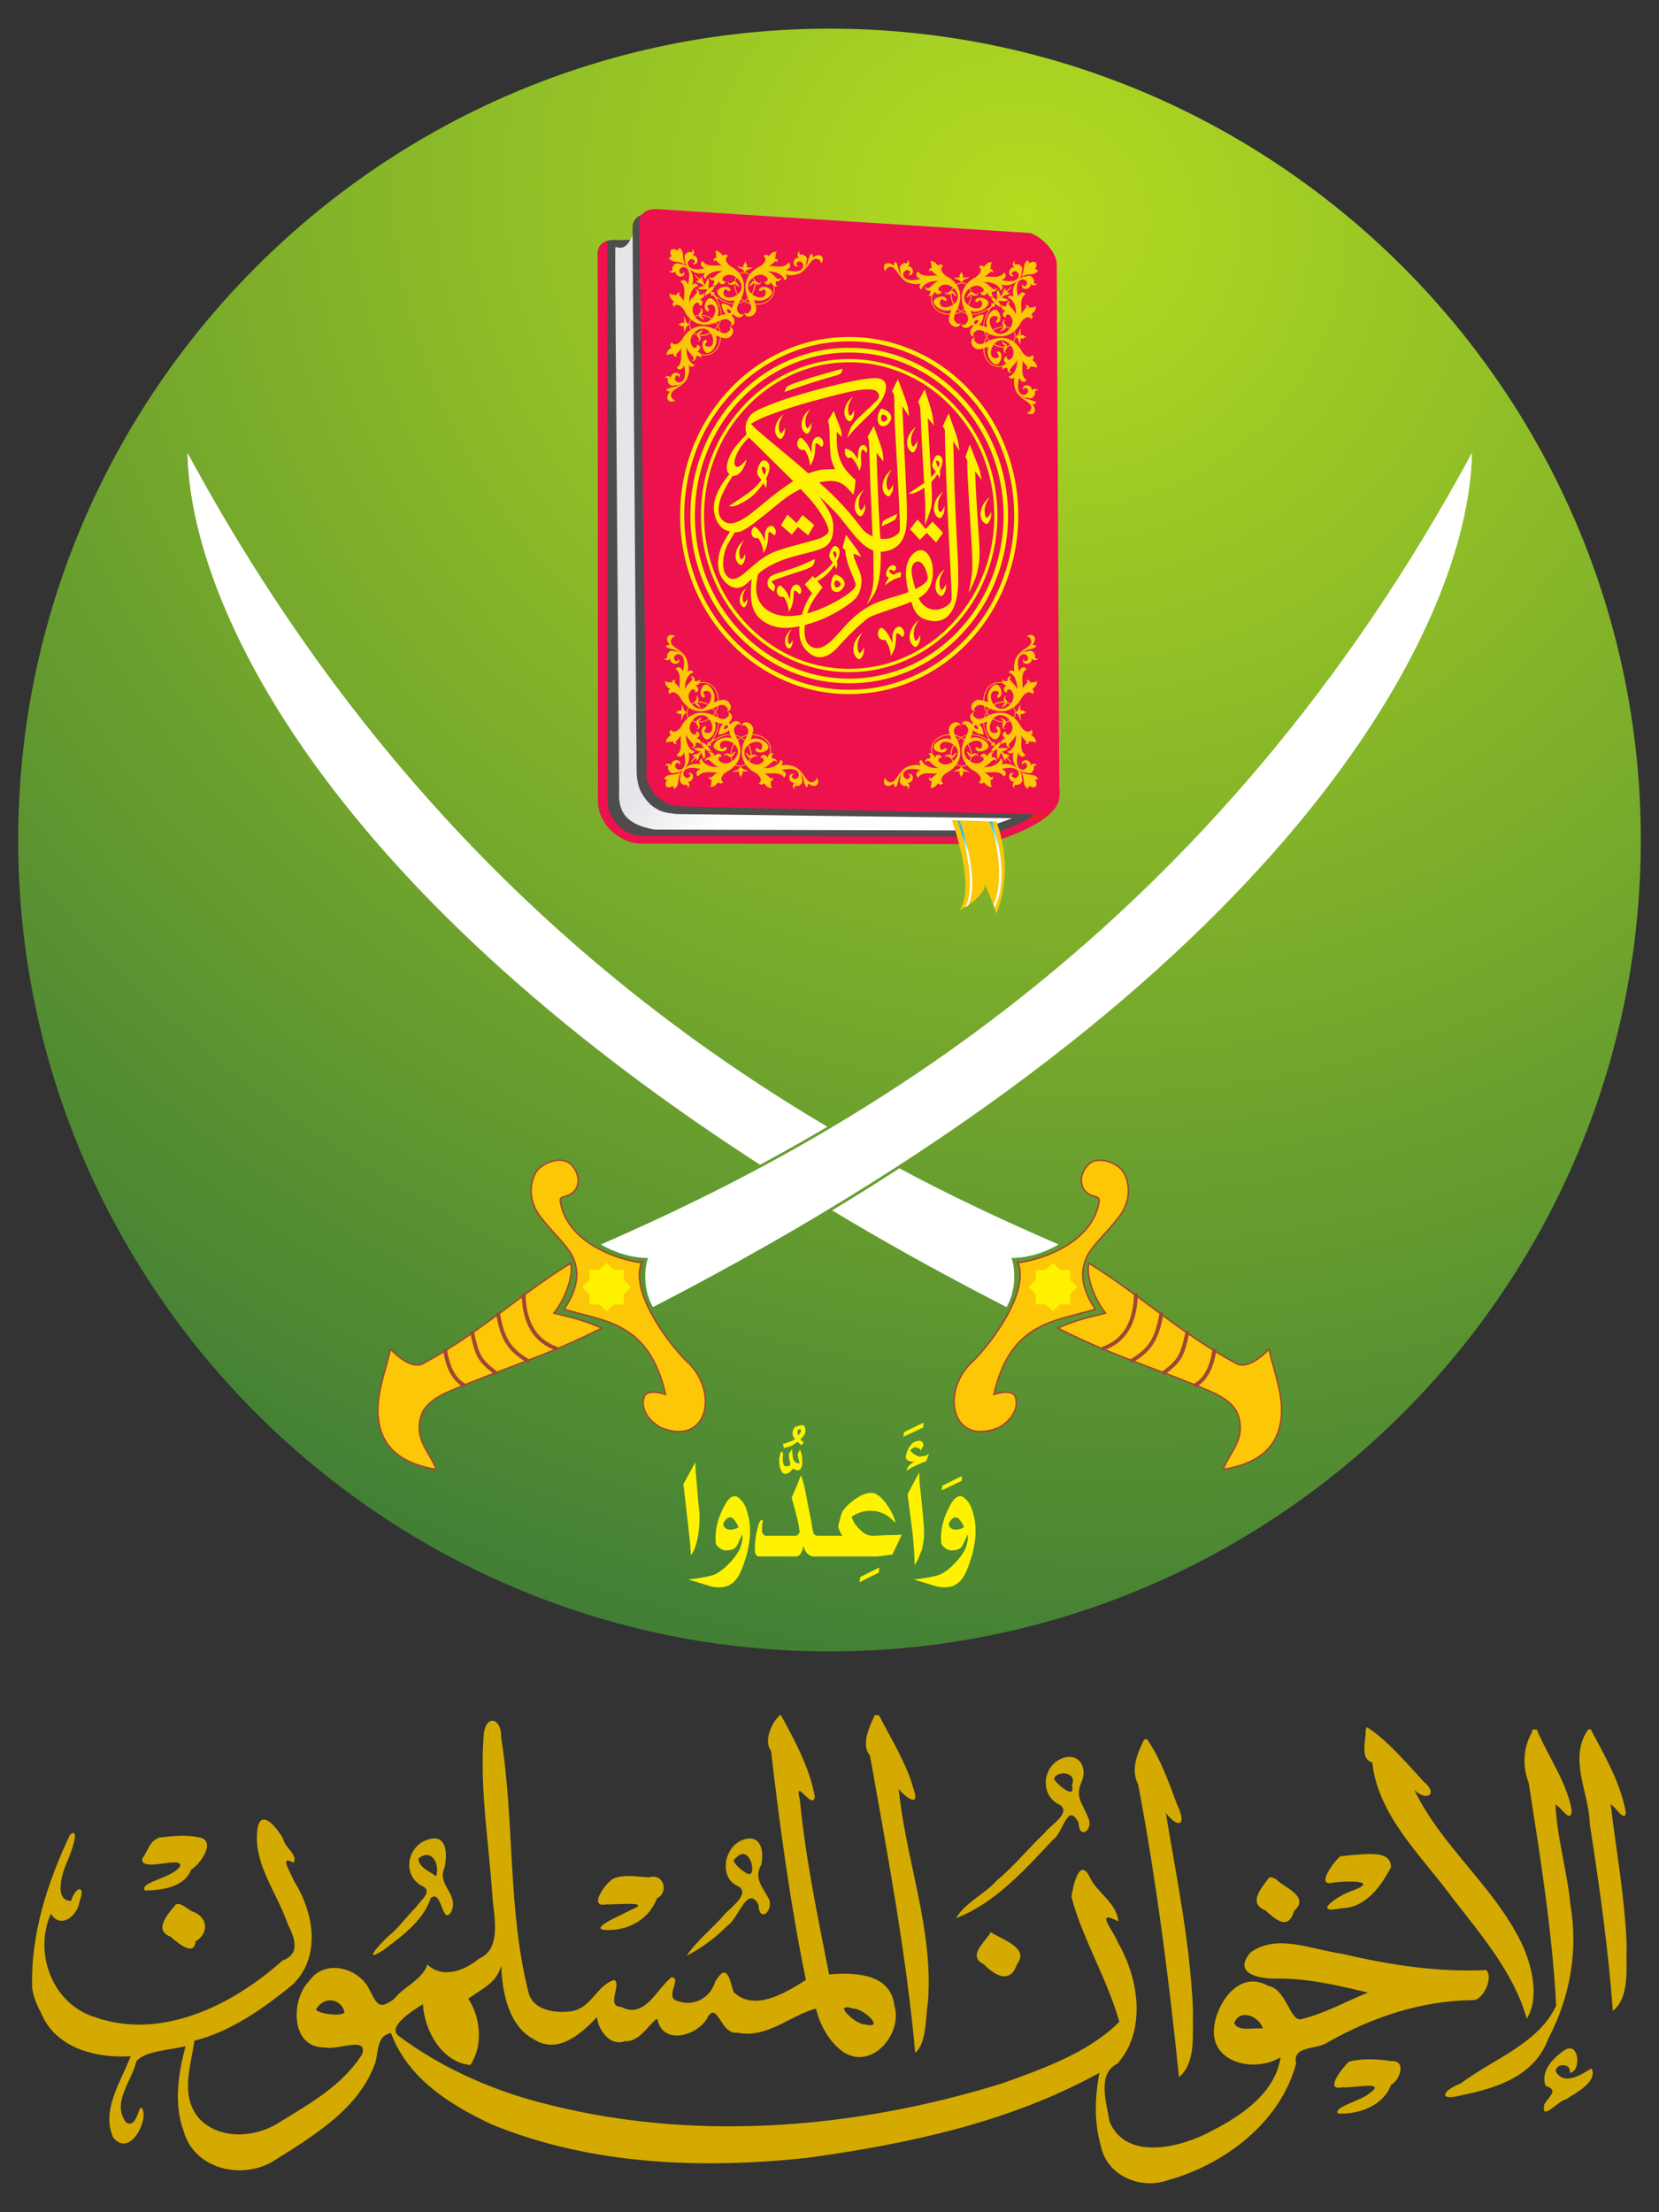
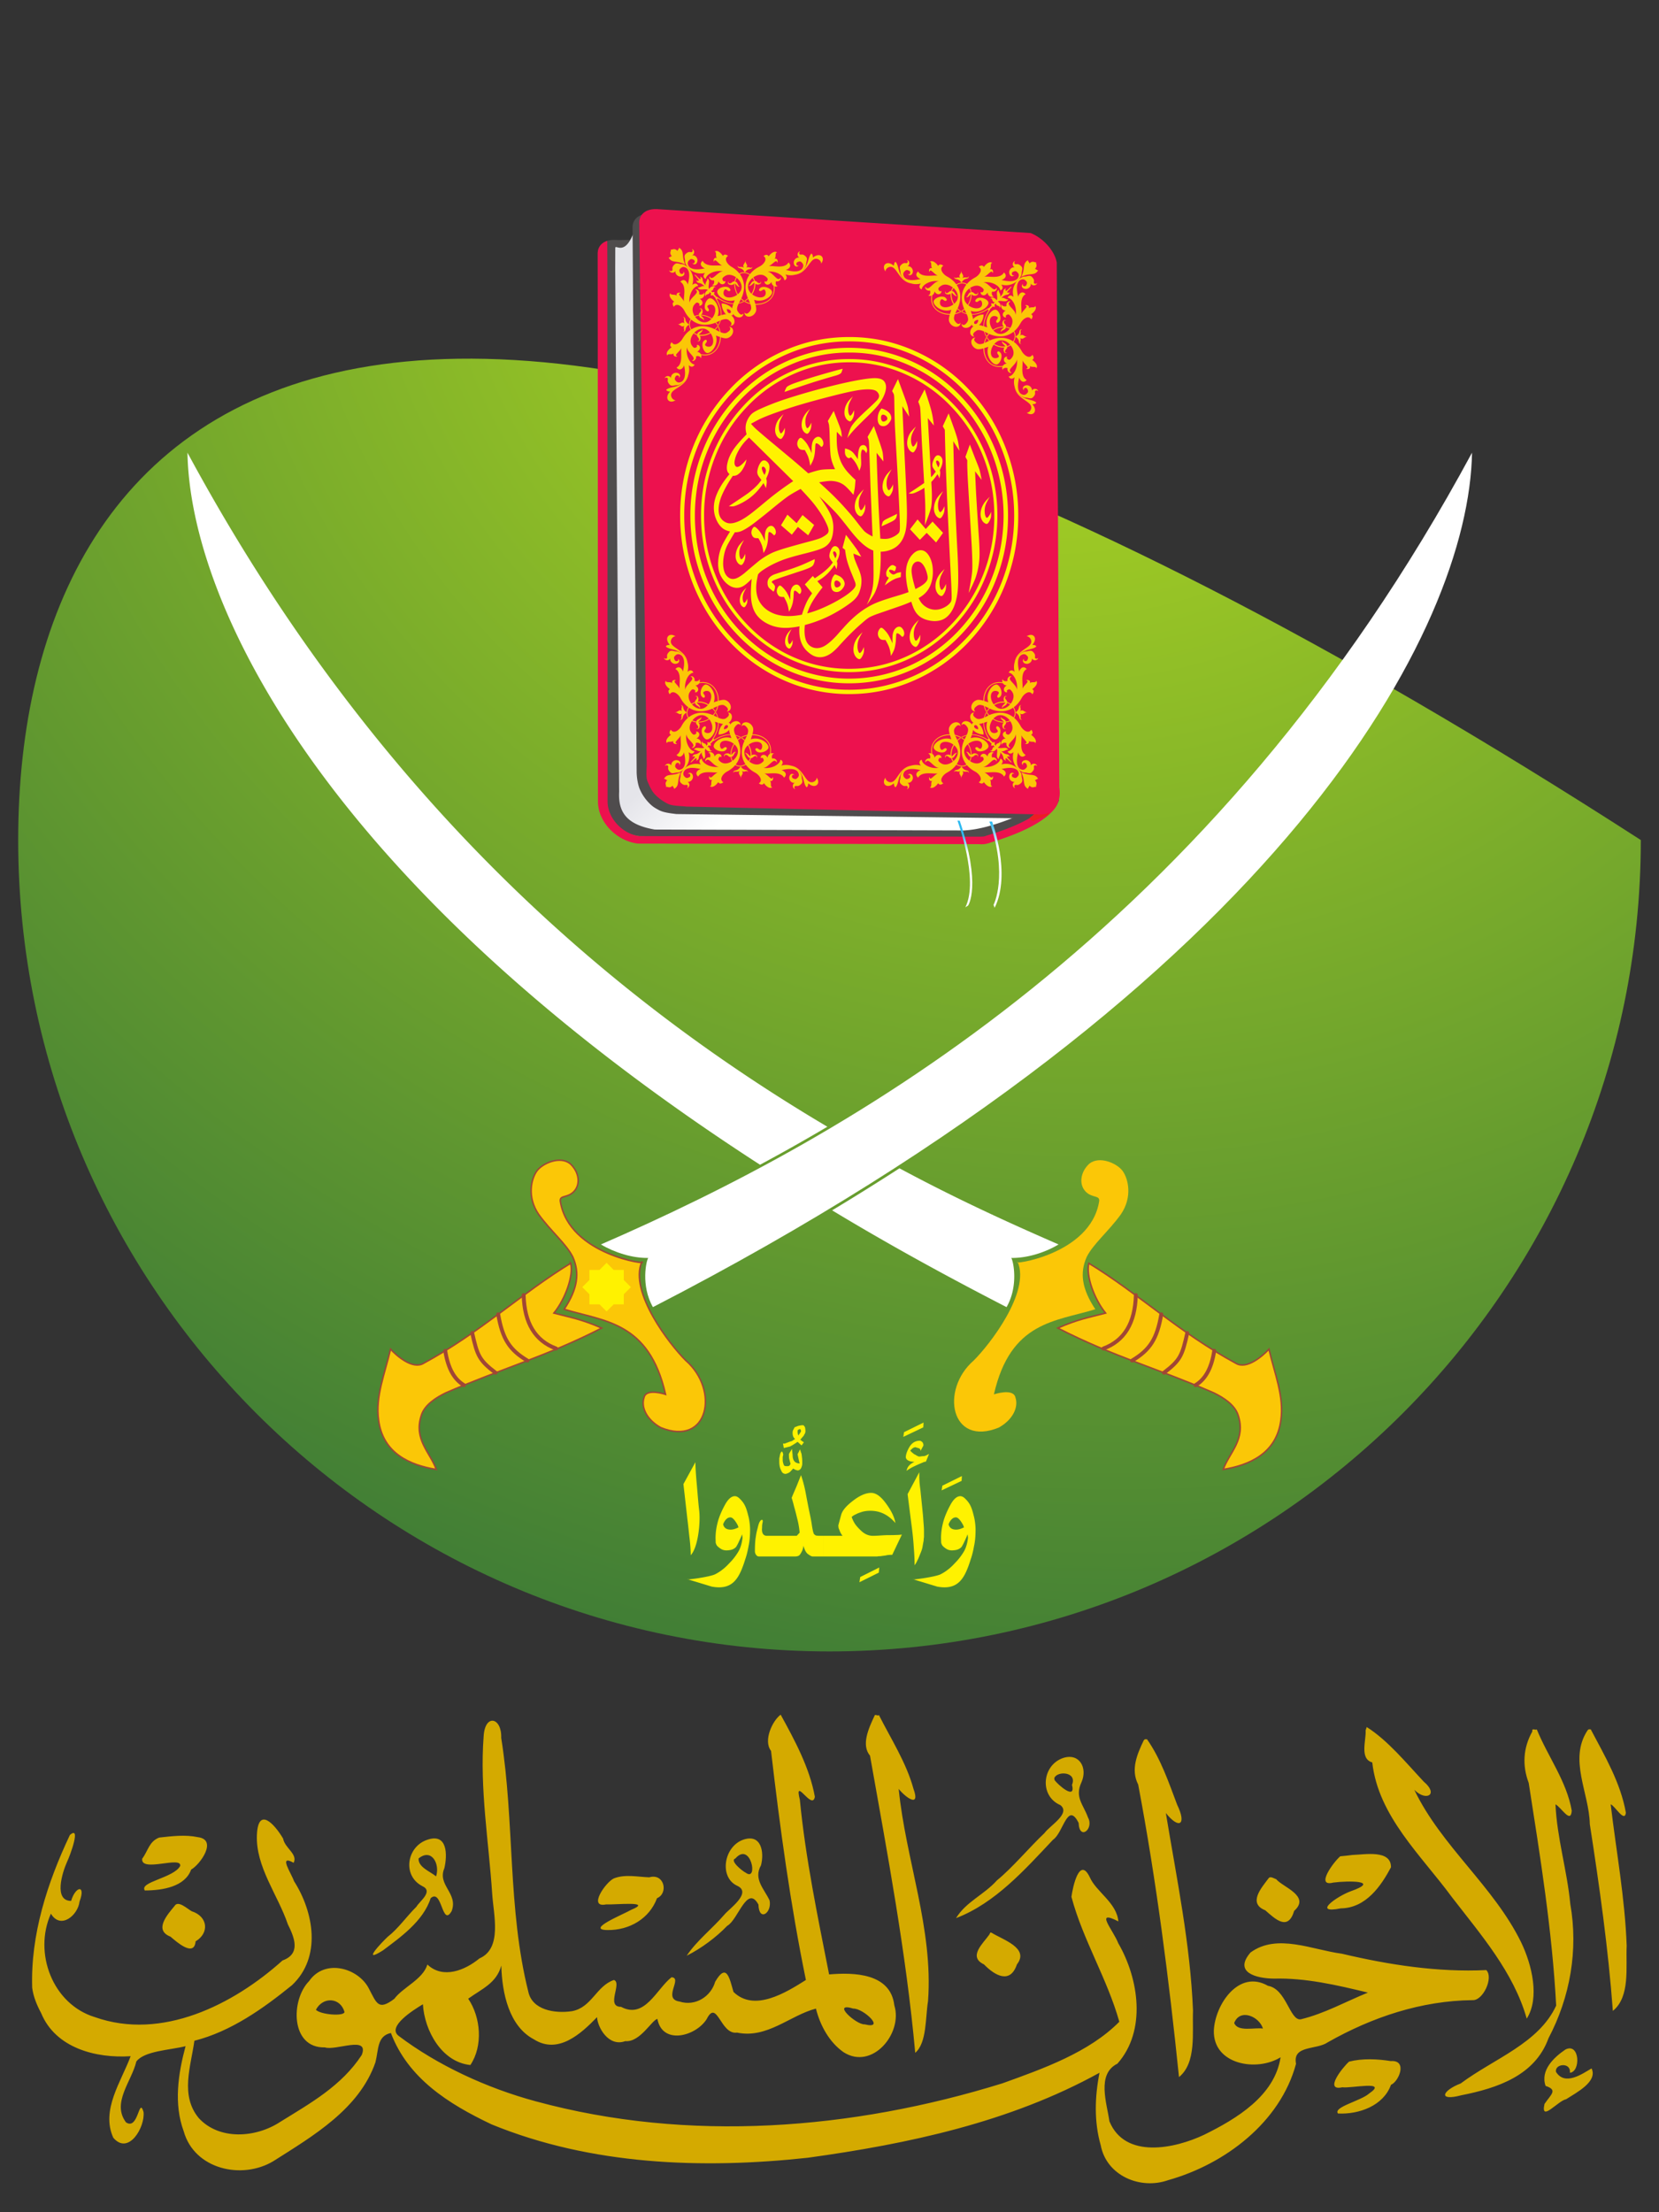
<svg xmlns="http://www.w3.org/2000/svg" xmlns:xlink="http://www.w3.org/1999/xlink" width="21cm" height="28cm" viewBox="0 0 210 280">
  <rect x="0" y="0" width="210" height="280" fill="#333333" stroke="none" />
  <defs>
    <linearGradient id="c" spreadMethod="pad" gradientTransform="scale(-8.66) rotate(48 5.605 -19.253)" gradientUnits="userSpaceOnUse" y2="0" x2="1" y1="0" x1="0">
      <stop offset="0" stop-color="#fff" />
      <stop offset="0" stop-color="#fff" />
      <stop offset="1" stop-color="#e5e5ea" />
    </linearGradient>
    <linearGradient id="d" spreadMethod="pad" gradientTransform="rotate(-91 113.874 -3.17) scale(3.669)" gradientUnits="userSpaceOnUse" y2="0" x2="1" y1="0" x1="0">
      <stop offset="0" stop-color="#fff" />
      <stop offset=".465" stop-color="#fff" />
      <stop offset="1" stop-color="#2cb9f1" />
    </linearGradient>
    <linearGradient id="e" spreadMethod="pad" gradientTransform="scale(-5.236) rotate(88 -.743 -22.694)" gradientUnits="userSpaceOnUse" y2="0" x2="1" y1="0" x1="0">
      <stop offset="0" stop-color="#fff" />
      <stop offset=".465" stop-color="#fff" />
      <stop offset="1" stop-color="#2cb9f1" />
    </linearGradient>
    <radialGradient id="a" spreadMethod="pad" gradientTransform="matrix(255.436 52.172 -46.061 225.514 89.135 121.536)" gradientUnits="userSpaceOnUse" r="1" cy="-.027" cx=".132" fy="-.027" fx=".132">
      <stop offset="0" stop-color="#b5dc20" />
      <stop offset="1" stop-color="#1d613c" />
    </radialGradient>
    <radialGradient xlink:href="#a" id="b" gradientUnits="userSpaceOnUse" gradientTransform="matrix(269.745 55.095 -48.641 238.147 93.526 42.574)" cx=".132" cy="-.027" fx=".132" fy="-.027" r="1" spreadMethod="pad" />
  </defs>
  <g font-weight="400" letter-spacing="0" word-spacing="0">
    <path style="line-height:125%" d="M4.074 251.585c-.215-6.728 1.93-13.32 4.773-19.329 1.444-1.276.05 2.547-.36 3.399-.627 1.4-1.705 4.93.514 4.944.564-1.888 1.9-2.111 1.065.085-.194 1.725-2.392 3.587-3.623 1.528-2.228 4.964.204 11.468 5.576 13.098 8.45 2.99 17.503-1.56 23.746-7.176 2.328-.832 1.525-2.868.672-4.574-1.266-3.74-4.09-7.274-3.917-11.322.158-3.59 2.18-1.444 3.314.464.214 1.222 1.889 1.96 1.339 3.073-1.998-1.118-.288 1.333.043 2.32 2.514 3.936 3.508 9.626-.25 13.164-3.615 2.94-7.75 5.877-12.36 7.038-.446 3.248-1.83 6.904.55 9.784 2.578 2.814 7.189 2.536 10.31.489 3.87-2.397 7.762-4.556 10.325-8.471.993-2.52-3.29-.5-4.67-.961-4.362.111-4.345-6.01-1.991-8.394 2.005-2.889 6.223-1.648 7.553.927 1.004 1.906 1.204 2.848 3.228 1.321 1.078-1.458 3.62-2.451 4.189-4.342 1.964 1.86 4.733.753 6.592-.773 2.915-1.267 1.78-5.53 1.611-8.178-.438-6.64-1.591-13.328-1.08-19.974.176-2.85 2.306-2.365 2.221.242 1.7 10.643.8 21.647 3.433 32.134.492 2.29 3.316 2.784 5.523 2.453 2.516-.461 3.076-3.198 5.313-3.948 1.081.384-1.078 3.396.901 3.399 3.003 1.612 4.486-2.257 6.386-3.742 1.468.07-1.19 2.742 1.013 3.072 2.013.644 3.987-.646 4.515-2.506 1.457-2.497 1.816-.428 2.318 1.288 2.635 2.578 6.625.092 9.167-1.511-1.967-9.58-3.29-19.302-4.412-28.993-1.03-1.332.222-3.883 1.219-4.584 1.787 3.248 3.672 6.742 4.326 10.386-.315 1.852-2.682-2.726-1.9.384.727 7.441 2.257 14.776 3.703 22.103 3.144-.27 7.778-.167 8.257 3.914 1.11 3.564-2.823 8.26-6.438 5.923-1.816-1.275-2.958-3.405-3.485-5.51-3.284.849-6.16 3.832-9.99 3.037-2.104.318-2.51-4.353-3.843-1.704-1.367 2.169-5.607 3.318-6.235-.03-.714.149-2.19 2.986-4.069 2.815-2.12.775-3.511-1.767-3.57-3.038-2.03 2.105-4.926 4.753-7.983 2.815-3.15-1.652-4.042-5.83-4.137-9.338-.616 2.228-2.423 2.92-4.19 4.188 1.603 2.357 1.894 5.981.275 8.395-3.63-.365-5.81-4.352-6.008-7.69-1.197.72-4.55 2.818-3.098 3.981 4.944 3.74 11.175 6.627 17.374 8.3 19.321 5.262 40.1 3.613 59.08-2.274 5.179-1.865 10.95-3.903 14.798-7.793-1.524-5.437-4.621-10.385-6.06-15.81.168-1.288 1.023-5.172 2.317-2.49.807 1.86 3.41 3.217 3.622 5.597-3.089-1.586-.678 1.053-.014 2.76 2.61 4.504 3.597 11.079-.106 15.247-2.667 1.32-1.328 5.026-1.013 7.296 1.974 4.816 8.295 3.46 12 1.699 4.076-2.01 8.93-4.92 9.665-9.802-3.004 1.87-8.551.942-8.446-3.381.142-3.273 3.157-7.794 6.85-5.665 2.334.39 2.762 4.444 4.154 4.24 3.005-.725 5.672-2.234 8.498-3.382-3.932-.952-7.901-1.876-11.88-1.768-2.267-.023-5.163-.783-2.977-3.308 3.36-2.46 7.844-.323 11.56.155 5.989 1.417 12.13 2.365 18.284 2.072.952.979-.437 3.893-1.733 3.804-6.493.07-12.713 2.151-18.318 5.328-1.442 1.011-4.506.336-4.035 2.73-1.995 7.425-9.021 12.718-16.188 14.728-3.526 1.247-7.802-.562-8.532-4.412-.858-2.978-.752-6.166-.155-9.184-11.336 6.263-24.215 9.007-36.933 10.76-13.379 1.45-27.424.933-40.01-4.22-5.5-2.607-10.583-5.848-12.755-11.57-1.763.377-1.542 2.078-1.957 3.709-2.052 5.923-7.92 9.335-12.927 12.514-3.988 2.392-9.986 1.028-11.34-3.776-1.284-3.477-.705-7.296.233-10.781-1.963.499-5.216.59-6.232 1.94-.581 2.5-3.16 5.24-1.305 7.707 1.584 1.048 1.619-3.326 2.215-1.322.223 1.929-1.909 5.537-3.828 3.262-1.589-3.502 1.003-7.098 2.197-10.317-4.376.29-9.502-1.018-11.33-5.458-.542-1.014-.983-2.063-1.134-3.21zM22.1 241.234c-.923 1.122-2.657 3.055-.517 3.89.766.653 3.002 2.653 3.178.59 1.742-1.03 1.592-3.132-.498-3.81-.53-.286-1.72-1.427-2.163-.67zm138.47-3.485c-.873 1.162-2.65 3.16-.412 4.034 1.301 1.148 2.891 2.657 3.659.078 2.11-1.887-1.449-3.007-2.268-4.009-.267-.083-.757-.447-.979-.103zm-35.347 7.124c-.763 1.087-2.734 2.79-.67 3.76 1.419 1.457 3.328 2.504 4.172 0 1.632-2.076-1.828-3.132-3.227-4.018l-.137-.017zm72.926 14.54c-1.444.975-3.197 2.617-2.506 4.6 1.575.517.706 1.046-.137 2.283-.529 2.392 1.678-.394 2.743-.6 1.32-.856 4.024-2.228 3.214-3.897-1.128.652-3.352 2.267-4.498.446-.222-1.036 1.92-1.283 1.752.103 1.396-.1 1.266-3.873-.568-2.935zm-178.006-26.83c-1.278.502-1.39 1.666-2.146 2.677-.205 1.795 5.083-.423 4.807.927-.838 1.514-5.218 2.003-4.472 3.09 2.263-.005 5.088-.477 5.862-2.644 1.115-.61 3.4-3.778.859-4.102-1.61-.343-3.293-.127-4.91.051zm150.625 28.357c-.832.736-3.224 3.773-.851 3.247 1.085.165 5.895-.921 3.392.788-1.04.933-4.597 1.718-3.94 2.53 2.648.133 5.751-.974 6.704-3.63 1.006-.419 2.133-3.161-.018-3.003-1.73-.273-3.58-.361-5.287.068zm-1.116-25.989c-.87.74-3.194 3.914-.887 3.328 1.909-.25 6.071-.262 2.209 1.1-1.693.613-4.99 2.905-1.253 2.163 3.2-.038 5.111-2.87 6.352-5.2.025-2.26-3.316-1.603-4.859-1.562-.52.067-1.04.128-1.562.171zm-91.948 2.798c-1.074.507-3.305 3.773-.987 3.292 1.228.063 6.025-.473 3.168.69-.927.548-5.806 2.506-3.013 2.555 2.823.045 5.346-1.465 6.292-4.03 1.474-.61.935-3.202-.979-2.644-1.477-.052-3.064-.422-4.48.137zm-24.72-2.523c1.662-1.356 2.733.734 2.214 2.266-.761-.635-2.277-1.156-2.214-2.266zm1.115-2.37c-2.61.852-3.221 4.549-.635 5.872 1.433.67-.357 1.907-.755 2.609-1.326 1.313-2.256 2.723-3.64 3.81-.71.666-3.428 3.5-.6 1.717 2.13-1.604 5.115-3.683 6.043-6.609 1.462-1.31 1.428 3.756 2.66 1.631.853-2.27-1.847-3.26-.926-5.424.386-1.629.433-4.49-2.147-3.605zm38.987 2.37c1.952-2.234 2.949 2.995 1.32 1.811-.483-.239-2.09-1.56-1.32-1.811zm.979-2.37c-2.47.89-3.04 4.752-.773 5.815 2 .885-1.076 2.983-1.614 3.679-1.528 1.772-3.45 3.241-4.755 5.184 1.85-.924 3.759-2.352 5.125-3.778 1.393-.76 2.528-5.299 3.957-2.694.065 2.243 1.74 1.039 1.407-.532-.68-1.457-2.077-2.698-1.081-4.446.42-1.637.055-4.036-2.266-3.227zm39.398-7.827c.4-.92 2.922-.772 2.232.876.517 2.035-1.805-.04-2.197-.584-.024-.095-.052-.192-.035-.292zm1.116-2.523c-2.686.91-3.054 4.81-.355 5.968 1.36 1.056-1.368 2.616-2.014 3.542-1.862 1.754-4.09 4.419-6.004 5.972-1.653 1.846-3.929 2.715-5.189 4.79 4.949-1.892 8.702-6.13 12.275-9.921 1.312-.877 1.83-4.919 3.244-2.129.087 2.288 1.979.758 1.185-.686-.6-1.677-1.716-2.562-.819-4.48.782-1.777-.246-3.72-2.323-3.056zm66.369-3.485c-2.42 3.688.216 7.906.291 11.845 1.215 7.851 2.336 15.736 2.919 23.654 2.224-1.795 1.627-5.562 1.75-8.257-.219-6.007-1.32-11.929-2.025-17.886.503.136 1.76 2.376 1.923 1.063-.666-3.8-2.68-7.203-4.447-10.557h-.274zm-90.265-1.82c-.752 1.602-1.683 3.666-.555 5.017 2.215 12.484 4.574 24.968 5.722 37.607 1.485-1.257 1.28-4.486 1.623-6.556.671-9.153-2.823-17.865-3.717-26.85.852 1.073 2.784 2.482 1.871-.016-.92-3.338-2.833-6.273-4.378-9.339-.12.21-.496-.195-.566.138zm34.094 3.073c-.847 1.773-1.676 3.708-.704 5.596 2.315 12.24 3.896 24.673 5.167 37.027 2.242-1.826 1.66-5.674 1.773-8.403-.339-8.43-2.065-16.716-3.438-25.019 1.664 2.09 2.682 1.527 1.424-1.067-1.07-2.831-2.06-5.78-3.81-8.271h-.275zm28.085-1.253c.086 1.25-.793 3.585.842 4.051.761 6.813 6.218 11.785 10.086 17.058 3.664 4.753 7.797 9.478 9.467 15.369 1.662-2.614.673-6.784-.704-9.648-3.485-7.13-10.097-12.158-13.528-19.311 1.515 1.522 3.125.584 1.202-1.03-2.251-2.4-4.556-5.228-7.227-6.918l-.129.4zm21.099.137c-1.165 2.076-1.286 4.308-.454 6.508 1.46 9.343 2.978 18.752 3.475 28.185-2.21 4.792-7.836 6.683-12.086 9.853-2.35.903-2.926 2.294.086 1.493 4.565-.905 9.326-2.492 11.028-7.213 2.748-5.218 3.789-11.17 2.76-16.996-.4-4.236-1.687-8.356-1.874-12.611.744.386 1.94 2.527 2.06.806-.645-3.737-3.023-6.842-4.429-10.3-.14.172-.645-.25-.566.275zM39.988 254.383c.87-1.688 3.082-1.604 3.622.275-.064.576-3.006.344-3.622-.275zm68.034-.155c1.254-.042 4.169 2.673 1.425 1.992-1.038.09-4.324-2.876-1.425-1.992zm48.205 1.82c.739-1.89 3.176-.82 3.64.704-1.055-.159-3.202.464-3.64-.704z" font-family="sans-serif" fill="#d4aa00" fill-rule="evenodd" />
-     <path style="line-height:125%" d="M2.303 122.265c0 56.564 46.133 102.697 102.698 102.697 56.563 0 102.696-46.133 102.696-102.697S161.564 19.57 105 19.57C48.436 19.569 2.303 65.7 2.303 122.265" font-family="sans-serif" fill="url(#b)" transform="translate(0 -15.942)" />
+     <path style="line-height:125%" d="M2.303 122.265c0 56.564 46.133 102.697 102.698 102.697 56.563 0 102.696-46.133 102.696-102.697C48.436 19.569 2.303 65.7 2.303 122.265" font-family="sans-serif" fill="url(#b)" transform="translate(0 -15.942)" />
    <g style="line-height:125%" font-family="sans-serif" stroke-width=".659">
      <path d="M96.204 147.42c-55.39-35.794-72.15-71.182-72.474-90.125 23.73 43.985 54.058 69.363 81 85.316a236.78 236.78 0 01-8.526 4.81m37.793 10.088c-1.717 1.03-3.975 1.737-5.99 1.71.237.297.972 3.483-.595 6.224-8.023-4.133-15.166-8.074-22.08-12.25a329.322 329.322 0 008.525-5.321c7.266 3.903 13.856 6.902 20.14 9.637" fill="#fff" fill-rule="evenodd" />
      <path d="M137.82 159.889c-.382 1.55.673 4.514 2.13 6.31-2.246.59-3.404.746-6.052 1.892 6.976 3.58 12.852 5.199 19.741 8.201 1.21.588 2.649 1.499 3.075 2.795 1.049 3.098-1.125 4.778-1.875 6.9 3.29-.544 6.737-2 7.296-6.222.441-3.023-.821-5.969-1.508-9.003-.816.889-2.808 2.605-4.17 1.8-7.198-3.9-12.428-8.896-18.636-12.673" fill="#fbc707" fill-rule="evenodd" />
      <path d="M137.82 159.889c-.382 1.55.673 4.514 2.13 6.31-2.246.59-3.404.746-6.052 1.892 6.976 3.58 12.852 5.199 19.741 8.201 1.21.588 2.649 1.499 3.075 2.795 1.049 3.098-1.125 4.778-1.875 6.9 3.29-.544 6.737-2 7.296-6.222.441-3.023-.821-5.969-1.508-9.003-.816.889-2.808 2.605-4.17 1.8-7.198-3.9-12.428-8.896-18.636-12.673z" fill="none" stroke="#a04636" stroke-width=".187" stroke-miterlimit="22.926" />
      <path d="M141.868 153.72c-1.51 2.092-3.504 3.743-4.314 5.375-.888 2.018-.631 4.008 1.09 6.616-5.025 1.56-10.722 1.507-12.832 10.772 0 0 2.442-.823 2.722.387.412 1.22-.3 2.806-2.105 3.818-6.082 2.485-7.46-4.773-3.175-8.49 2.015-1.997 7.183-8.645 5.57-12.475-1.19.425 9.238-.792 10.314-7.703.073-.782-.888-.347-1.725-1.212-.84-.867-.694-2.431.458-3.506 1.282-1.06 3.553-.058 4.247.924.696.985 1.27 3.271-.25 5.495" fill="#fbc707" fill-rule="evenodd" />
-       <path d="M141.868 153.72c-1.51 2.092-3.504 3.743-4.314 5.375-.888 2.018-.631 4.008 1.09 6.616-5.025 1.56-10.722 1.507-12.832 10.772 0 0 2.442-.823 2.722.387.412 1.22-.3 2.806-2.105 3.818-6.082 2.485-7.46-4.773-3.175-8.49 2.015-1.997 7.183-8.645 5.57-12.475-1.19.425 9.238-.792 10.314-7.703.073-.782-.888-.347-1.725-1.212-.84-.867-.694-2.431.458-3.506 1.282-1.06 3.553-.058 4.247.924.696.985 1.27 3.271-.25 5.495z" fill="none" stroke="#a04636" stroke-width=".187" stroke-miterlimit="22.926" />
      <path d="M146.998 166.35c-.54 3.155-1.465 4.526-3.691 5.858m6.979-3.49c-.64 2.863-.872 3.442-2.949 5.03m6.364-2.784c-.361 2.362-1.222 3.67-2.366 4.355m-7.558-11.402c-.089 3.535-1.457 5.79-4.105 6.765" fill="none" stroke="#a04636" stroke-width=".492" stroke-linecap="round" stroke-linejoin="round" stroke-miterlimit="22.926" />
-       <path d="M131.102 160.735h1.275l.901-.9.901.9h1.275v1.275l.9.901-.9.901v1.275h-1.275l-.9.9-.902-.9h-1.275v-1.275l-.902-.9.902-.902z" fill="#fff200" fill-rule="evenodd" />
    </g>
    <g style="line-height:125%" font-family="sans-serif" stroke-width=".659">
      <path d="M76.065 157.509c1.717 1.03 3.975 1.738 5.99 1.71-.237.296-.972 3.483.594 6.224 80.165-41.285 103.305-86.055 103.684-108.148-32.897 60.98-79.061 86.633-110.268 100.214" fill="#fff" fill-rule="evenodd" />
      <path d="M72.241 159.889c.383 1.55-.672 4.514-2.13 6.31 2.246.59 3.405.746 6.053 1.892-6.976 3.58-12.853 5.199-19.741 8.201-1.21.588-2.649 1.499-3.075 2.795-1.049 3.098 1.125 4.778 1.875 6.9-3.29-.544-6.737-2-7.296-6.222-.441-3.023.821-5.969 1.508-9.003.816.889 2.808 2.605 4.168 1.8 7.2-3.9 12.43-8.896 18.638-12.673" fill="#fbc707" fill-rule="evenodd" />
      <path d="M72.241 159.889c.383 1.55-.672 4.514-2.13 6.31 2.246.59 3.405.746 6.053 1.892-6.976 3.58-12.853 5.199-19.741 8.201-1.21.588-2.649 1.499-3.075 2.795-1.049 3.098 1.125 4.778 1.875 6.9-3.29-.544-6.737-2-7.296-6.222-.441-3.023.821-5.969 1.508-9.003.816.889 2.808 2.605 4.168 1.8 7.2-3.9 12.43-8.896 18.638-12.673z" fill="none" stroke="#a04636" stroke-width=".187" stroke-miterlimit="22.926" />
      <path d="M68.194 153.72c1.51 2.092 3.504 3.743 4.314 5.375.888 2.018.63 4.008-1.09 6.616 5.025 1.56 10.722 1.507 12.831 10.772 0 0-2.441-.823-2.722.387-.411 1.22.301 2.806 2.106 3.818 6.082 2.485 7.46-4.773 3.175-8.49-2.016-1.997-7.183-8.645-5.57-12.475 1.19.425-9.238-.792-10.314-7.703-.073-.782.888-.347 1.725-1.212.84-.867.694-2.431-.457-3.506-1.283-1.06-3.554-.058-4.248.924-.697.985-1.27 3.271.25 5.495" fill="#fbc707" fill-rule="evenodd" />
      <path d="M68.194 153.72c1.51 2.092 3.504 3.743 4.314 5.375.888 2.018.63 4.008-1.09 6.616 5.025 1.56 10.722 1.507 12.831 10.772 0 0-2.441-.823-2.722.387-.411 1.22.301 2.806 2.106 3.818 6.082 2.485 7.46-4.773 3.175-8.49-2.016-1.997-7.183-8.645-5.57-12.475 1.19.425-9.238-.792-10.314-7.703-.073-.782.888-.347 1.725-1.212.84-.867.694-2.431-.457-3.506-1.283-1.06-3.554-.058-4.248.924-.697.985-1.27 3.271.25 5.495z" fill="none" stroke="#a04636" stroke-width=".187" stroke-miterlimit="22.926" />
      <path d="M63.063 166.35c.54 3.155 1.466 4.526 3.692 5.858m-6.98-3.49c.641 2.863.873 3.442 2.95 5.03m-6.364-2.784c.361 2.362 1.222 3.67 2.366 4.355m7.558-11.402c.089 3.535 1.457 5.79 4.105 6.765" fill="none" stroke="#a04636" stroke-width=".492" stroke-linecap="round" stroke-linejoin="round" stroke-miterlimit="22.926" />
      <path d="M78.96 160.735h-1.275l-.901-.9-.901.9h-1.275v1.275l-.9.901.9.901v1.275h1.275l.9.9.902-.9h1.275v-1.275l.901-.9-.901-.902z" fill="#fff200" fill-rule="evenodd" />
    </g>
    <g style="line-height:125%" font-family="sans-serif" stroke-width=".659">
      <path d="M114.242 58.416h12.998V45.417h-12.998zm-3.714 11.142h1.857V67.7h-1.857v-1.857h1.857v-1.857h1.857V67.7h1.857v3.714h-1.857v1.857h1.857v1.857h1.857v-1.857h1.857v-3.714h-1.857V67.7h3.714v-1.857h1.857v-1.857h1.856v1.857h1.856V62.13h-1.856v-1.857h-3.713v1.857h-1.857v-1.857h-5.571v1.857h-1.857v1.857h-1.857v1.857h-1.857V67.7h1.857v1.857h-3.714v-3.714h-1.857v-1.857h-5.57V62.13h3.713v-1.857h1.857v1.857h1.857v1.857h1.857v-3.714h3.714v-7.428h-1.857v-1.857h1.857v-1.857h-1.857v-1.857h1.857v-1.857h-3.714v3.714h1.857v1.857h-1.857v1.857h1.857v1.857h-1.857v3.714h1.857v-1.857h-3.714v1.857h-1.857v-5.57h1.857v-7.429h-1.857v1.857H103.1v3.714h1.857v1.857H103.1v7.428h-3.714v1.857h-3.714v-1.857h-1.857v1.857h-1.857v-1.857h-3.714v5.57h3.714v1.858h1.857v1.857h7.428v-3.714h-1.857V67.7h3.714v-1.857h1.857v3.714H103.1v3.714h1.857v3.714H103.1v1.856h1.857V80.7H103.1v3.713h1.857V80.7h1.857v1.856h1.857v1.857h1.857V80.7h1.857v1.856h1.857v1.857h3.714v-1.857h1.857v1.857h1.857v-1.857h-1.857V80.7h3.714v-1.857h1.856V80.7h1.856v-3.713h-1.856v-1.857h1.856v-1.857h-1.856v-1.857h-1.856v-1.857h3.712V67.7h-3.712v1.857h-1.857v3.714h3.713v1.857h-1.856v3.713h-3.714v-1.856h-3.714v1.856h-1.857V75.13h-1.857v-1.857h-5.57v-1.857h3.713zm12.999 14.854h1.856v-1.857h-1.856zm-9.285-22.282h1.857v1.857h-1.857zM93.815 67.7v-1.856h-1.857v-1.857h5.571v1.857h-1.857V67.7zm16.713 13h-3.714v-1.858h1.857V75.13h-1.857v1.857h3.714v-1.857h1.857v3.713h-1.857zm11.142-18.57h1.857v1.857h-1.857zm-29.712 1.857h-1.857V62.13h1.857zm22.284 16.712h1.857v1.857h-1.857zm1.857-1.857h1.857V80.7h-1.857zM91.959 80.7h5.57v-5.57h-5.57zm25.997-25.997h5.57v-5.57h-5.57zm-25.998 0h5.571v-5.57h-5.57zm25.998 11.142h1.857v-1.857h-1.857zM88.244 84.412h13V71.414h-13zm1.857-1.857h9.285V73.27h-9.285zm-1.857-24.139h13V45.417h-13zm1.857-1.857h9.285v-9.285h-9.285zm25.998 0h9.284v-9.285H116.1z" clip-rule="evenodd" fill="none" image-rendering="optimizeQuality" shape-rendering="geometricPrecision" text-rendering="geometricPrecision" />
      <path d="M75.974 31.09c.2-.269.488-.467.845-.588.357-.12.778-.165 1.247-.127.465.038 3.377-.113 3.912.095l1.014-.094 31.672 14.061c.403.157.799.381 1.166.647.368.267.71.578 1.008.915.3.336.555.697.75 1.066.197.37.333.744.392 1.107l7.824 48.166 3.656-1.146 4.6 6.068s-.48 2.635-8.586 5.02c-.026.012-.047.032-.074.041-.09.035-.192.046-.29.069l-.16.05-.006-.01a2.8 2.8 0 01-.836.026l-43.19-.629a5.752 5.752 0 01-1.936-.616 6.195 6.195 0 01-1.604-1.208 5.726 5.726 0 01-1.095-1.622 4.644 4.644 0 01-.408-1.848l-.21-68.428c-.003-.404.107-.745.309-1.014" fill="#4f4c4d" />
      <path d="M76.818 30.505c.015-.005.034-.005.05-.01l.017 3.4.024 67.557c.001.518.115 1.039.338 1.552.217.495.526.955.914 1.367a5.04 5.04 0 001.304.99c.472.247.96.404 1.451.467l43.215.07.374-.018c.045-.012.185-.044.235-.055.048-.024.103-.049.127-.056 5.658-1.682 7.27-3.42 7.697-4.076-.448-.596-2.988-3.972-3.762-4.998l-2.69.85a1.516 1.516 0 01-1.073-.062c-.326-.15-.544-.41-.592-.706l-6.338-39.91 1.188-.254 6.36 40.046 3.661-1.16 4.589 6.098s-.489 2.652-8.607 5.066c-.026.011-.048.032-.075.04-.09.037-.193.048-.29.07-.057.018-.105.034-.162.05l-.005-.008a2.779 2.779 0 01-.836.027l-43.21-.07a5.71 5.71 0 01-1.935-.618 6.18 6.18 0 01-1.602-1.211 5.733 5.733 0 01-1.092-1.631 4.69 4.69 0 01-.403-1.857l-.03-69.334c-.003-.407.108-.75.312-1.021.2-.271.489-.471.846-.595" fill="#ed114e" />
      <path d="M80.29 41.473c-.174-.043-.278-.084-.278.063l-.007 2.514.438 58.117c-.117 2.273.82 3.688 3.977 4.223l34.066.1c.248.032.719-.021.719-.021 2.983-.227 6.786-2.093 6.786-2.093l-6.47-8.683-3.364-37.765a2.863 2.863 0 00-.306-.88 4.492 4.492 0 00-.59-.849 4.882 4.882 0 00-.797-.725 4.128 4.128 0 00-.923-.514l-17.828-6.972-1.879-3.762-11.87-4.182c-.65 1.604-1.311 1.517-1.674 1.428" fill="url(#c)" transform="matrix(1.135 0 0 1.135 -12.93 -15.756)" />
      <path d="M85.074 27.864l39.994 12.811c.404.158.799.382 1.166.65.369.268.71.579 1.006.917.298.339.553.703.748 1.074.195.37.332.747.388 1.112l4.885 55.726a3.93 3.93 0 01-.025 1.46 2.736 2.736 0 01-.527 1.14 2.254 2.254 0 01-.951.697c-.38.146-.817.2-1.294.138l-44.844-.555c-.683-.087-1.598-.179-2.197-.493-.601-.316-.882-.502-1.34-.985a5.83 5.83 0 01-1.09-1.65c-.258-.592-.4-1.552-.404-2.19l-.52-68.9c-.003-.406.11-.749.31-1.02.201-.272.492-.472.847-.594.359-.123.78-.169 1.25-.131.464.039.976.159 1.511.368z" fill="#4f4c4d" />
      <path d="M130.237 103.609l.7-.591.89-.448s1.202-.342 1.054-.021c-.148.321-.065.56-.38.676-.313.115-1.758.712-1.758.712z" fill="#ed1c24" />
      <path d="M130.459 29.497c.402.158.797.382 1.166.65.367.267.708.58 1.005.917.298.338.552.703.747 1.072.196.371.332.749.39 1.114l.32 66.388c.087.53.073 1.023-.023 1.461a2.743 2.743 0 01-.527 1.138 2.256 2.256 0 01-.952.699 2.637 2.637 0 01-1.294.136l-44.398-.981c-.682-.09-1.788-.056-2.388-.37-.6-.316-1.12-.669-1.578-1.15-.46-.485-.689-1.037-.947-1.63s-.115-1.532-.118-2.169l-.946-68.55a1.666 1.666 0 01.31-1.02 1.73 1.73 0 01.847-.594c.358-.122.78-.17 1.25-.13z" fill="#ed114e" />
-       <path d="M120.49 103.818s3.067 8.44.995 11.351c0 0 2.93-1.39 3.223-3.17 0 0 1 2.278 1.417 3.619 0 0 2.39-5.006.006-11.642z" fill="#fbc707" />
      <path d="M119.057 115.054l.306-.192s1.513-2.187-.936-9.46l-.254-.008s2.427 6.586.884 9.66" fill="url(#d)" transform="matrix(1.135 0 0 1.135 -12.93 -15.756)" />
      <path d="M122.199 114.786l.12.326c1.891-3.771-.283-9.612-.283-9.612l-.299-.005c2.136 6.073.462 9.292.462 9.292" fill="url(#e)" transform="matrix(1.135 0 0 1.135 -12.93 -15.756)" />
      <g fill="#fbc707" fill-rule="evenodd">
        <path d="M94.113 39.66c-.05.774-1.172.653-1.444-.2-.119-.377.207-1.102.324-1.457-1.227.37-2.37-.7-2.188-1.187.132-.351.827-.63 1.292-.488.214.041.606.488.161.524-.228-.049-.436-.499-.647.017-.291 1.081 1.51 1.027 2.134-.034.621-1.1-1.055-2.552-1.994-1.885-.06.043-.366.224-.307.414.024.074.142.385.328.195.214.212-.385.806-.837.047-.008.48-.621.726-.852.412.225.219.44-.38.254-.563-.102.14-.691-.117-.517-.496.333.762.974-.6 1.7-.621-1.034-.203-2.127.377-2.19.96-.143-.044-.492-.31-.086-.745-1.607.371-2.57-.99-2.531-1.502.034-.267-.206-.646.066-.893.432-.422.643-.2.777-.245.083-.029.217-.176.023-.406.344.083.415.643.02.82.372-.114.85.36.64.875-.12.296-.472.36-.612.07.277.261.482-.278.152-.402-.049-.018-.25-.16-.434-.02-.201.153-.427.38-.191.801.062.11.417.691 2.084.313-.33-.082-.83-.51-.292-.954.471.938 2.133.437 2.545.645-.515-.16-.99-1.088-1.108-.54-.128-.035-.05-.638.38-.444-.26-.172.027-.837-.297-.814.105-.115.501-.256 1.05.535.142-.248.38-.207.646-.003-.59.348-.11 1.055.407 1.367.062.038 2.326 1.169 1.392 3.726-.225.618-.898 1.41-.581 1.923.456.74.733.254.733.254" />
        <path d="M94.234 39.527c.001.776 1.128.727 1.454-.107.143-.369-.135-1.113-.23-1.474 1.201.447 2.41-.547 2.26-1.045-.109-.36-.786-.683-1.258-.57-.217.027-.637.45-.195.513.231-.034.467-.47.645.058.221 1.097-1.571.929-2.128-.171-.55-1.137 1.216-2.479 2.11-1.753.058.046.352.246.28.433-.028.072-.165.375-.339.173-.227.197.332.829.832.1-.023.48.574.763.825.466-.24.205-.415-.407-.218-.577.093.145.697-.075.546-.463-.38.738-.933-.66-1.654-.728 1.043-.136 2.097.511 2.123 1.096.145-.033.51-.277.133-.736 1.58.473 2.628-.826 2.622-1.339-.017-.267.246-.63-.01-.894-.403-.448-.628-.24-.76-.294-.08-.034-.205-.19.004-.407-.35.06-.456.615-.073.817-.364-.137-.872.305-.694.833.101.302.448.39.606.107-.293.244-.463-.308-.126-.41.05-.014.26-.143.435.008.19.166.401.405.139.812-.07.106-.46.662-2.1.179.336-.06.86-.455.352-.934-.53.907-2.156.3-2.58.482.525-.127 1.056-1.023 1.139-.467.131-.028.09-.635-.35-.468.27-.155.026-.837.348-.795-.098-.121-.485-.286-1.082.469-.126-.258-.366-.232-.645-.045.568.385.043 1.06-.493 1.338-.065.034-2.396 1.018-1.627 3.63.185.63.806 1.464.458 1.957-.503.71-.749.206-.749.206" />
        <path d="M100.6 34.766c1.384-.11 1.81-1.655 2.432-1.952.502-.24.98.27.905.558.604-.783-.141-1.506-1.02-.778-.056.001.031-.38-.212-.498-.6.611-.148 1.99-2.106 2.67M98.026 36.16c.33 2.185-2.19 2.979-3.822 2.01a2.652 2.652 0 01-.578-.464c-.698-.743-1.002-2.2-.169-2.982.514-.483 1.33-.24 1.754.211 1.418 1.513-1.134 5.187-4.512 2.713l.056-.078c3.399 2.488 5.63-1.242 4.385-2.569-.405-.432-1.159-.637-1.618-.207-.777.73-.505 2.122.173 2.846.16.17.334.31.522.429 1.382.862 4.06.386 3.707-1.944l.094-.013z" />
        <path d="M94.358 32.95c-.004.442-.456.54-.189.936-.394-.244-.604.092-.813-.27.095.576.483.042.923.863.509-.71.79-.18.976-.715-.265.328-.37-.085-.791.116.314-.367-.148-.463-.106-.93M95.47 35.608c.262-.179.36.209.616.233.153.015.25-.073.153-.254.372.39-.523.635-.725.196-.06-.132-.521.654-.79.332.255.202.385-.646.747-.507M93.035 35.679c-.245-.213-.378.188-.643.195-.16.005-.258-.097-.143-.285-.425.391.487.698.726.268.073-.132.423.67.702.377-.253.18-.275-.669-.642-.555M92.425 41.244c.776-.001.727-1.128-.107-1.454-.369-.143-1.113.136-1.475.23.448-1.201-.546-2.41-1.044-2.26-.36.11-.683.785-.57 1.259.027.216.45.636.513.194-.034-.231-.47-.467.057-.645 1.098-.221.93 1.571-.17 2.128-1.136.55-2.48-1.216-1.754-2.111.047-.056.247-.35.433-.279.073.028.375.165.174.339.198.227.83-.332.1-.832.48.022.763-.574.465-.825.205.24-.406.415-.577.218.147-.093-.073-.697-.463-.546.74.38-.66.933-.728 1.656-.136-1.045.512-2.099 1.098-2.125-.034-.145-.278-.51-.738-.133.473-1.58-.824-2.627-1.337-2.622-.269.017-.63-.247-.895.01-.45.403-.24.628-.294.76-.035.08-.189.205-.407-.004.06.35.615.456.817.073-.138.363.305.871.833.694.302-.102.39-.448.108-.606.243.292-.308.463-.41.126-.015-.05-.144-.26.007-.435.166-.191.405-.401.812-.139.106.069.662.46.179 2.1-.062-.336-.455-.86-.933-.352.906.53.3 2.156.481 2.58-.127-.524-1.023-1.057-.468-1.14-.027-.13-.635-.089-.467.35-.155-.269-.838-.025-.794-.348-.12.099-.288.485.467 1.084-.257.125-.23.365-.044.644.384-.569 1.06-.044 1.337.492.035.065 1.02 2.396 3.63 1.628.631-.186 1.465-.807 1.957-.458.71.503.207.749.207.749" />
        <path d="M92.284 41.356c.775.05.655 1.171-.199 1.443-.377.12-1.101-.206-1.457-.322.37 1.227-.699 2.37-1.186 2.188-.352-.132-.631-.828-.489-1.292.041-.215.489-.607.524-.162-.048.229-.498.436.017.647 1.081.291 1.028-1.509-.034-2.134-1.1-.62-2.552 1.055-1.885 1.994.043.06.225.367.414.307.075-.023.385-.14.195-.327.21-.214.806.384.047.836.48.009.725.621.412.853.22-.225-.38-.44-.562-.254.14.102-.119.69-.497.516.761-.333-.6-.974-.621-1.698-.203 1.032.377 2.125.96 2.189-.044.142-.31.492-.745.086.371 1.606-.992 2.569-1.503 2.53-.266-.033-.644.207-.892-.065-.421-.432-.2-.643-.245-.777-.029-.083-.175-.218-.406-.023.082-.345.643-.417.82-.021-.113-.371.36-.85.875-.639.296.12.36.472.069.612.262-.277-.277-.482-.4-.152-.019.048-.16.249-.021.433.153.202.38.428.802.191.109-.061.69-.417.312-2.084-.082.331-.509.83-.955.292.94-.47.437-2.132.646-2.545-.16.517-1.089.99-.54 1.108-.035.129-.638.05-.444-.379-.172.26-.837-.028-.814.296-.115-.105-.256-.502.536-1.05-.25-.142-.207-.38-.004-.646.348.592 1.055.11 1.367-.406.038-.063 1.17-2.327 3.726-1.392.618.224 1.41.898 1.924.58.74-.456.253-.733.253-.733" />
        <path d="M87.128 47.404c-.198 1.374-1.768 1.701-2.105 2.303-.27.486.208.996.5.94-.82.552-1.494-.239-.71-1.069.003-.056-.382.007-.484-.243.647-.56 1.996-.02 2.799-1.931M88.682 44.925c2.16.47 3.113-1.995 2.25-3.686a2.634 2.634 0 00-.425-.607c-.698-.744-2.132-1.14-2.966-.359-.515.483-.325 1.313.1 1.765 1.417 1.512 5.248-.8 2.994-4.33l-.081.05c2.265 3.55-1.6 5.54-2.844 4.213-.405-.431-.561-1.197-.103-1.628.778-.73 2.15-.37 2.828.354.16.17.29.353.396.549.772 1.433.126 4.075-2.176 3.575l-.02.093z" />
        <path d="M85.714 41.06c.44.023.566-.422.946-.128-.22-.41.13-.598-.218-.83.568.131.012.486.802.976-.74.463-.229.778-.775.93.344-.244-.062-.377.166-.783-.386.29-.453-.177-.921-.166M88.295 42.34c-.194.25.185.373.194.628.004.154-.089.245-.264.136.366.397.667-.481.242-.71-.128-.068.687-.478.382-.767.186.267-.67.343-.554.713M88.521 39.914c-.197-.258.212-.366.236-.63.015-.16-.08-.263-.276-.16.418-.4.666.53.222.74-.137.064.64.466.33.725.197-.242-.648-.317-.512-.675M90.81 37.831s-.1.036-.136-.004c-.12-.13-.295-.311-.456-.478-.093.06-.186.075-.229.029-.04-.044-.022-.133.042-.222a5.482 5.482 0 01-.2-.215c.035.422-.614.205-.474.598-.33-.349.12-.82.258-.815-.275-.29-1.134.184-1.305-.348.183.14.53-.266.868-.137-.67-.71-.808-.152-1.052-.761.154.078.269.123.334-.003-.048-.155-.54-.586-.535-.722.136.005.528.528.68.586.13-.057.092-.175.023-.332.592.282.026.384.693 1.098-.106-.347.321-.666.193-.858.52.204-.01 1.032.264 1.326.002-.139.502-.559.829-.207-.383-.166-.208.496-.627.435.042.04.113.117.201.212.095-.061.188-.077.231-.03.044.045.021.14-.049.232.157.171.325.356.448.483.036.04 0 .133 0 .133M92.478 39.607c.186-.307-.276-.515-.462-.493-.035.184.143.659.462.493m.263.28c-.934.415-1.429-.906-1.386-1.476.573-.007 1.86.571 1.386 1.477M84.888 31.543c.17.185-.275.414.172.895-.22-.012-.229.193-.431.146.425.796 1.017.306 2.107.903-.526-1.125-.023-1.664-.79-2.14.034.205-.171.204-.173.422-.451-.476-.71-.043-.885-.226M93.75 91.812c-.025-.777-1.15-.69-1.448.153-.132.372.17 1.108.275 1.466-1.214-.409-2.39.623-2.224 1.117.12.355.806.657 1.275.529.217-.034.622-.47.18-.519-.231.041-.453.485-.647-.037-.257-1.09 1.54-.98 2.131.102.587 1.118-1.135 2.516-2.053 1.82-.057-.045-.358-.235-.293-.423.025-.073.153-.38.333-.185.22-.205-.358-.819-.835-.073.008-.48-.598-.746-.838-.44.233-.211.427.393.235.572-.097-.145-.694.094-.53.48.355-.752.952.63 1.677.674-1.04.169-2.113-.445-2.158-1.03-.144.039-.501.294-.11.742-1.593-.422-2.6.908-2.577 1.42.025.268-.227.639.037.895.419.435.637.22.769.27.082.032.213.182.01.406.347-.071.436-.629.047-.818.368.125.86-.333.667-.855-.112-.3-.46-.376-.61-.09.285-.252.473.294.14.407-.05.016-.255.152-.435.006-.196-.16-.414-.392-.165-.807.065-.107.439-.677 2.093-.246-.334.073-.844.483-.321.944.5-.922 2.145-.37 2.563-.563-.52.143-1.024 1.056-1.124.504-.13.031-.07.637.364.456-.264.163.001.838-.322.804.102.118.493.272 1.067-.502.134.254.373.22.645.025-.58-.369-.077-1.058.45-1.354.064-.036 2.364-1.094 1.51-3.68-.205-.624-.852-1.437-.52-1.94.481-.726.743-.23.743-.23" />
        <path d="M93.868 91.948c.025-.775 1.15-.69 1.449.153.13.373-.171 1.109-.277 1.466 1.215-.409 2.391.623 2.225 1.117-.12.355-.807.657-1.276.529-.215-.034-.622-.47-.178-.519.23.042.453.485.646-.037.258-1.09-1.54-.98-2.13.102-.587 1.12 1.135 2.517 2.052 1.82.06-.045.36-.235.293-.423-.025-.074-.153-.38-.333-.185-.22-.204.358-.817.834-.073-.007-.48.598-.744.84-.44-.233-.211-.428.394-.237.572.098-.143.695.095.532.48-.357-.75-.953.63-1.677.674 1.038.169 2.112-.444 2.157-1.028.144.037.502.293.11.74 1.593-.421 2.6.91 2.578 1.422-.025.266.227.637-.038.893-.418.436-.636.221-.77.27-.081.032-.211.182-.008.406-.347-.071-.437-.629-.047-.818-.368.125-.861-.333-.667-.855.112-.299.46-.375.61-.088-.286-.253-.474.293-.14.405.05.017.255.152.434.008.197-.16.415-.394.166-.809-.065-.107-.439-.676-2.093-.245.334.072.844.482.321.945-.5-.924-2.145-.369-2.563-.564.52.143 1.024 1.056 1.124.504.13.03.07.636-.364.456.264.164-.001.837.321.805-.1.118-.492.271-1.066-.503-.135.255-.373.22-.645.024.58-.366.076-1.057-.45-1.352-.064-.037-2.364-1.095-1.511-3.68.205-.625.853-1.439.52-1.942-.48-.725-.742-.23-.742-.23" />
        <path d="M100.077 96.91c1.38.152 1.757 1.712 2.37 2.029.494.255.988-.24.922-.53.579.802-.19 1.501-1.044.745-.058-.002.019.382-.229.491-.58-.63-.084-1.994-2.019-2.736M97.55 95.435c.4-2.174-2.093-3.048-3.756-2.131a2.607 2.607 0 00-.593.444c-.72.722-1.072 2.166-.264 2.976.499.499 1.322.282 1.76-.155 1.466-1.467-.967-5.221-4.424-2.856l.054.08c3.477-2.378 5.588 1.421 4.302 2.708-.42.418-1.18.6-1.625.154-.753-.754-.437-2.137.264-2.838.164-.164.344-.3.536-.413 1.408-.817 4.069-.255 3.642 2.061l.094.017z" />
        <path d="M93.78 98.525c.01-.441-.438-.553-.157-.942-.403.232-.602-.11-.822.245.113-.572.485-.027.95-.833.486.725.785.204.953.746-.254-.338-.373.073-.787-.142.303.376-.163.458-.136.926M94.978 95.904c.255.187.367-.196.622-.214.153-.01.248.081.144.26.385-.379-.502-.652-.716-.22-.066.13-.5-.67-.78-.357.26-.194.363.659.73.531M92.546 95.756c-.252.205-.373-.2-.636-.217-.16-.01-.26.09-.152.282-.413-.405.508-.683.734-.245.068.134.443-.656.713-.355-.248-.187-.296.66-.659.535M92.113 90.174c.777.026.691 1.15-.153 1.45-.372.132-1.108-.172-1.466-.277.409 1.215-.623 2.391-1.117 2.225-.355-.12-.656-.807-.529-1.275.034-.217.47-.622.519-.18-.04.231-.485.453.037.647 1.09.257.98-1.54-.102-2.132-1.118-.585-2.516 1.137-1.82 2.054.045.057.235.358.424.293.073-.025.38-.153.184-.333.205-.22.818.358.074.834.48-.007.744.598.438.84.212-.233-.392-.428-.57-.237.143.098-.095.694-.48.532.751-.357-.63-.954-.675-1.679-.169 1.04.445 2.114 1.03 2.16-.039.143-.295.5-.742.109.422 1.593-.908 2.6-1.42 2.578-.268-.026-.639.226-.895-.038-.435-.419-.219-.637-.27-.77-.032-.081-.182-.212-.406-.01.071-.346.629-.435.818-.046-.125-.368.333-.861.855-.666.3.11.376.46.09.609.252-.285-.294-.473-.407-.14-.017.05-.152.255-.006.434.16.197.392.415.806.166.108-.065.677-.439.246-2.093-.072.334-.482.845-.943.322.922-.5.369-2.146.563-2.563-.144.52-1.057 1.023-.504 1.123-.032.13-.637.07-.456-.364-.164.264-.838-.001-.804.322-.118-.101-.273-.493.501-1.067-.253-.134-.22-.372-.024-.645.367.58 1.057.077 1.353-.45.036-.064 1.095-2.363 3.68-1.511.625.206 1.438.853 1.941.52.725-.48.23-.742.23-.742" />
        <path d="M91.977 90.057c.775-.025.69-1.15-.153-1.449-.373-.131-1.108.171-1.466.276.409-1.214-.623-2.39-1.117-2.224-.355.12-.657.807-.529 1.276.034.215.47.622.519.178-.042-.23-.485-.452.037-.647 1.09-.256.98 1.542-.102 2.132-1.12.586-2.517-1.135-1.82-2.053.045-.06.235-.36.423-.293.073.025.38.153.185.333.203.22.817-.358.073-.835.48.007.744-.597.44-.839.211.233-.394.429-.572.236.143-.097-.096-.694-.48-.531.75.357-.63.954-.674 1.677-.169-1.039.445-2.113 1.028-2.157-.037-.143-.293-.502-.74-.11.422-1.594-.91-2.6-1.422-2.578-.266.026-.638-.226-.893.037-.436.42-.22.637-.27.77-.032.082-.182.212-.406.01.07.346.629.436.818.047-.125.367.333.86.855.667.299-.111.375-.461.088-.61.253.285-.293.473-.405.139-.017-.05-.152-.255-.008-.434.16-.197.394-.415.808-.165.108.066.677.44.246 2.093-.072-.334-.482-.845-.945-.322.923.5.37 2.145.565 2.563-.144-.52-1.057-1.023-.504-1.123-.032-.13-.637-.07-.456.364-.165-.264-.838 0-.806-.322-.118.101-.271.493.503 1.067-.254.134-.22.373-.024.645.366-.58 1.057-.078 1.353.45.036.063 1.094 2.363 3.68 1.51.624-.204 1.438-.852 1.94-.52.726.48.231.742.231.742" />
        <path d="M87.016 83.848c-.153-1.38-1.713-1.757-2.03-2.37-.255-.494.239-.988.53-.921-.802-.58-1.501.189-.745 1.043.002.058-.382-.019-.491.229.63.58 1.994.084 2.736 2.02M88.49 86.375c2.174-.4 3.048 2.093 2.131 3.756a2.631 2.631 0 01-.444.593c-.721.722-2.166 1.072-2.976.265-.499-.5-.282-1.324.155-1.761 1.467-1.466 5.221.967 2.856 4.424l-.08-.054c2.377-3.476-1.421-5.588-2.708-4.301-.418.418-.6 1.179-.154 1.624.754.753 2.136.438 2.838-.264.164-.164.3-.344.413-.535.817-1.409.255-4.07-2.061-3.643l-.017-.094z" />
        <path d="M85.4 90.144c.441-.01.553.439.942.158-.232.403.11.602-.245.822.572-.113.027-.485.833-.95-.725-.485-.204-.785-.746-.953.338.254-.073.373.142.787-.376-.303-.458.163-.926.136M88.021 88.947c-.187-.255.196-.367.214-.622.01-.153-.082-.248-.26-.145.379-.385.652.503.22.718-.13.065.67.5.357.779.194-.26-.659-.363-.53-.73M88.17 91.379c-.206.252.2.373.216.637.01.16-.09.26-.282.152.406.412.683-.51.245-.734-.134-.068.656-.444.355-.714.187.248-.66.296-.535.659M90.392 93.534s-.1-.04-.138 0c-.123.126-.304.301-.47.463-.092-.063-.183-.081-.228-.037-.042.043-.026.133.034.223-.092.09-.166.166-.206.209.047-.42-.608-.224-.456-.613-.34.338.095.824.233.822-.284.283-1.128-.22-1.316.307.188-.135.52.283.864.165-.693.688-.812.127-1.076.727.156-.074.272-.114.334.013-.053.154-.558.569-.558.704.135 0 .545-.51.698-.564.127.062.086.178.013.334.6-.264.039-.383.727-1.076-.117.343.3.676.165.864.527-.188.024-1.032.307-1.316-.002.138.484.573.821.232-.388.153-.19-.503-.611-.455.042-.038.116-.113.207-.204.093.063.185.082.23.037.044-.045.025-.14-.041-.234.162-.166.335-.346.462-.47.038-.036.004-.131.004-.131M92.114 91.812c.177.312-.292.506-.477.478-.029-.185.164-.655.477-.478m.273-.273c-.922-.443-1.458.861-1.432 1.431.571.027 1.875-.51 1.432-1.431M84.271 99.63c.177-.18-.261-.424.2-.89-.219.004-.222-.2-.427-.16.451-.781 1.028-.272 2.136-.835-.562 1.108-.076 1.663-.858 2.114.04-.204-.165-.21-.16-.428-.465.463-.711.021-.89.198M121.709 40.97c.025.777 1.15.691 1.449-.152.131-.373-.171-1.11-.277-1.467 1.215.41 2.391-.623 2.226-1.116-.121-.356-.808-.657-1.277-.53-.215.034-.622.47-.178.52.23-.042.452-.486.647.036.256 1.09-1.542.98-2.133-.102-.585-1.118 1.137-2.517 2.053-1.82.059.045.36.235.294.424-.025.073-.154.38-.333.184-.22.205.358.82.834.074-.006.48.598.745.84.439-.233.212-.429-.393-.237-.571.098.144.695-.095.532-.48-.357.752-.954-.63-1.678-.675 1.039-.169 2.113.445 2.158 1.03.143-.039.502-.294.11-.742 1.594.422 2.599-.907 2.578-1.42-.026-.268.226-.639-.038-.895-.418-.435-.636-.219-.77-.27-.08-.031-.211-.182-.008-.406-.348.071-.436.63-.047.819-.368-.126-.861.332-.667.854.11.3.46.375.609.09-.284.252-.473-.294-.139-.407.05-.016.254-.152.434-.006.196.16.415.392.165.806-.064.108-.439.677-2.093.246.335-.072.845-.482.322-.943-.5.922-2.145.368-2.563.563.52-.144 1.024-1.057 1.124-.504.13-.031.07-.637-.364-.456.264-.164-.001-.838.321-.804-.1-.118-.492-.273-1.067.501-.133-.252-.372-.219-.644-.024.58.367.076 1.057-.45 1.353-.065.036-2.364 1.095-1.511 3.68.205.625.852 1.438.52 1.941-.48.726-.742.23-.742.23" />
        <path d="M121.592 40.834c-.026.775-1.15.69-1.45-.153-.132-.372.172-1.108.277-1.466-1.215.409-2.391-.623-2.225-1.117.12-.355.807-.657 1.275-.529.216.034.623.47.179.519-.23-.042-.453-.485-.646.037-.258 1.09 1.54.98 2.132-.102.585-1.12-1.137-2.516-2.054-1.82-.06.045-.359.235-.293.423.025.073.153.38.333.185.22.204-.358.817-.834.074.006.48-.598.743-.84.438.233.212.429-.392.237-.57-.098.142-.694-.096-.532-.48.357.75.953-.63 1.677-.675-1.038-.169-2.112.445-2.157 1.028-.144-.037-.502-.292-.11-.74-1.593.422-2.6-.91-2.578-1.422.025-.266-.227-.637.038-.893.418-.435.636-.22.77-.27.081-.032.211-.182.008-.406.347.071.437.629.047.818.368-.125.861.333.667.855-.112.3-.46.376-.61.088.286.254.474-.293.14-.405-.05-.017-.255-.152-.434-.008-.197.161-.415.394-.166.81.065.106.439.675 2.093.244-.334-.072-.844-.482-.321-.945.5.923 2.145.37 2.563.565-.52-.144-1.024-1.057-1.124-.504-.13-.032-.07-.637.364-.456-.264-.164.001-.838-.321-.806.1-.118.492-.27 1.067.503.134-.254.372-.22.644-.024-.58.367-.077 1.057.45 1.353.064.036 2.364 1.094 1.511 3.68-.205.625-.853 1.438-.52 1.94.48.726.742.231.742.231" />
        <path d="M115.382 35.873c-1.38-.153-1.757-1.713-2.37-2.03-.494-.255-.988.24-.922.53-.579-.802.19-1.501 1.044-.745.058.002-.019-.38.229-.491.58.63.084 1.995 2.02 2.736M117.91 37.347c-.401 2.174 2.092 3.048 3.755 2.132.215-.118.415-.266.594-.445.72-.721 1.07-2.166.264-2.975-.5-.5-1.324-.282-1.761.155-1.466 1.466.967 5.22 4.424 2.855l-.054-.08c-3.476 2.378-5.588-1.421-4.301-2.708.418-.418 1.179-.6 1.624-.154.753.754.438 2.137-.264 2.838-.164.164-.343.3-.535.413-1.409.817-4.07.255-3.643-2.061l-.094-.017z" />
        <path d="M121.678 34.257c-.009.441.439.553.158.942.403-.231.602.111.822-.245-.113.572-.485.028-.95.833-.485-.725-.784-.203-.953-.745.254.337.373-.073.787.141-.303-.376.163-.458.136-.926M120.481 36.878c-.255-.187-.367.197-.622.214-.153.01-.248-.08-.145-.26-.384.379.503.652.718.22.065-.13.5.67.779.357-.26.194-.363-.659-.73-.53M122.913 37.027c.252-.205.373.2.637.215.16.01.26-.088.152-.28.412.404-.51.682-.734.245-.068-.134-.444.656-.714.354.248.188.297-.66.659-.534M123.346 42.608c-.777-.025-.69-1.15.153-1.45.372-.13 1.108.172 1.466.277-.409-1.215.623-2.391 1.117-2.225.355.12.657.807.529 1.275-.034.217-.47.623-.519.18.042-.23.485-.452-.037-.647-1.09-.256-.98 1.541.102 2.132 1.119.586 2.516-1.136 1.82-2.054-.045-.057-.235-.358-.423-.293-.073.026-.38.153-.185.333-.205.22-.818-.358-.073-.834-.48.007-.745-.598-.44-.84-.211.234.393.428.572.237-.145-.098.094-.694.48-.532-.752.357.63.954.674 1.679.169-1.04-.445-2.114-1.03-2.16.039-.142.294-.5.742-.109-.422-1.593.908-2.6 1.42-2.577.268.026.64-.226.895.037.435.419.22.637.27.77.032.081.182.212.406.01-.071.346-.629.435-.818.046.125.368-.333.861-.855.667-.3-.11-.376-.46-.09-.61-.252.286.294.473.407.14.017-.05.152-.255.006-.434-.16-.197-.392-.415-.808-.166-.106.066-.676.44-.245 2.094.073-.335.483-.845.944-.322-.923.5-.37 2.145-.563 2.563.143-.52 1.056-1.024.504-1.124.031-.13.637-.07.456.364.164-.264.838.002.804-.321.118.1.272.492-.502 1.067.254.134.22.372.025.644-.367-.58-1.058-.077-1.353.45-.037.064-1.095 2.364-3.68 1.511-.625-.205-1.438-.852-1.941-.52-.726.48-.23.742-.23.742" />
        <path d="M123.482 42.725c-.775.025-.69 1.15.153 1.449.373.132 1.109-.171 1.466-.276-.409 1.214.623 2.39 1.117 2.225.355-.121.657-.808.53-1.276-.035-.216-.47-.622-.52-.179.041.23.485.453-.037.647-1.09.257-.98-1.54.103-2.132 1.119-.586 2.517 1.136 1.819 2.053-.044.06-.235.36-.423.293-.074-.025-.38-.153-.184-.333-.205-.22-.818.358-.074.835-.48-.007-.744.598-.439.839-.212-.233.393-.428.57-.237-.142.099.096.696.48.532-.75-.357.631-.953.675-1.677.169 1.039-.444 2.112-1.028 2.158.037.143.293.501.74.11-.421 1.593.91 2.599 1.421 2.577.267-.025.639.227.894-.037.436-.42.221-.637.27-.77.032-.082.182-.212.406-.01-.07-.346-.629-.436-.818-.047.125-.367-.333-.86-.855-.666-.299.111-.375.46-.088.609-.253-.285.293-.473.405-.139.018.05.152.255.007.434-.16.197-.393.415-.807.165-.108-.065-.677-.438-.246-2.093.072.334.482.845.944.322-.923-.5-.368-2.145-.563-2.563.143.52 1.056 1.023.503 1.123.032.13.637.07.457-.364.163.264.837 0 .805.322.118-.101.271-.493-.503-1.066.254-.134.22-.373.024-.646-.366.58-1.057.077-1.353-.45-.036-.063-1.094-2.363-3.68-1.51-.625.204-1.438.852-1.94.52-.726-.48-.231-.742-.231-.742" />
        <path d="M128.444 48.934c.153 1.38 1.712 1.757 2.028 2.37.257.494-.238.988-.529.922.802.579 1.502-.19.746-1.044-.003-.057.38.019.49-.229-.63-.58-1.994-.083-2.735-2.019M126.969 46.407c-2.174.4-3.048-2.093-2.131-3.756.118-.214.265-.414.444-.593.72-.72 2.166-1.071 2.976-.264.499.5.282 1.323-.156 1.76-1.466 1.466-5.22-.967-2.855-4.423l.08.054c-2.378 3.476 1.421 5.587 2.708 4.301.418-.419.598-1.18.154-1.625-.754-.753-2.137-.437-2.838.265-.164.164-.3.344-.413.535-.817 1.408-.255 4.07 2.061 3.643l.017.094z" />
        <path d="M130.06 42.638c-.442.01-.554-.439-.943-.158.232-.402-.11-.601.245-.822-.572.113-.027.485-.833.95.725.485.204.785.746.954-.337-.255.073-.374-.142-.788.376.303.458-.163.926-.136M127.438 43.835c.187.256-.196.367-.214.622-.009.153.081.248.26.145-.379.384-.652-.503-.22-.717.13-.065-.67-.5-.357-.78-.194.261.659.364.531.73M127.29 41.403c.205-.252-.2-.372-.217-.636-.009-.16.09-.261.282-.153-.405-.411-.683.51-.245.735.134.067-.656.444-.355.713-.187-.248.66-.295.535-.659M125.068 39.249s.1.038.137 0c.123-.127.304-.302.47-.463.092.062.183.08.228.036.042-.042.026-.133-.034-.223a7.89 7.89 0 00.206-.209c-.047.42.608.224.455.613.341-.337-.094-.824-.232-.822.284-.282 1.128.22 1.316-.307-.188.136-.52-.283-.864-.165.693-.688.812-.127 1.076-.727-.156.074-.272.115-.334-.013.053-.153.558-.568.558-.704-.135 0-.545.511-.698.564-.127-.062-.086-.179-.013-.334-.6.264-.039.384-.727 1.075.117-.342-.3-.675-.165-.863-.527.188-.024 1.033-.307 1.317.003-.14-.484-.574-.821-.233.388-.153.19.503.612.454-.043.04-.117.114-.208.205-.093-.063-.185-.081-.23-.036-.044.044-.025.139.041.233-.162.166-.335.346-.462.47-.038.037-.005.132-.005.132M123.345 40.97c-.177-.311.292-.506.477-.477.03.185-.164.654-.477.477m-.273.273c.922.443 1.458-.86 1.432-1.43-.571-.028-1.875.51-1.432 1.43M131.188 33.153c-.176.18.261.423-.2.889.219-.005.222.2.426.16-.45.781-1.027.272-2.135.835.562-1.108.076-1.663.857-2.114-.04.205.165.21.161.428.465-.462.71-.021.89-.198M121.709 91.812c.025-.777 1.15-.69 1.449.153.131.372-.171 1.108-.277 1.466 1.215-.409 2.391.623 2.226 1.117-.121.355-.808.657-1.277.529-.215-.034-.622-.47-.178-.519.23.041.452.485.647-.037.256-1.09-1.542-.98-2.133.102-.585 1.118 1.137 2.516 2.053 1.82.059-.045.36-.235.294-.423-.025-.073-.154-.38-.333-.185-.22-.205.358-.819.834-.073-.006-.48.598-.746.84-.44-.233-.211-.429.393-.237.572.098-.145.695.094.532.48-.357-.752-.954.63-1.678.674 1.039.169 2.113-.445 2.158-1.03.143.039.502.294.11.742 1.594-.422 2.599.908 2.578 1.42-.026.268.226.639-.038.895-.418.435-.636.22-.77.27-.08.032-.211.182-.008.406-.348-.071-.436-.629-.047-.818-.368.125-.861-.333-.667-.855.11-.3.46-.376.609-.09-.284-.252-.473.294-.139.407.05.016.254.152.434.006.196-.16.415-.392.165-.807-.064-.107-.439-.677-2.093-.246.335.073.845.483.322.944-.5-.922-2.145-.37-2.563-.563.52.143 1.024 1.056 1.124.504.13.031.07.637-.364.456.264.163-.001.838.321.804-.1.118-.492.272-1.067-.502-.133.254-.372.22-.644.025.58-.369.076-1.058-.45-1.354-.065-.036-2.364-1.094-1.511-3.68.205-.624.852-1.437.52-1.94-.48-.726-.742-.23-.742-.23" />
        <path d="M121.592 91.948c-.026-.775-1.15-.69-1.45.153-.132.373.172 1.109.277 1.466-1.215-.409-2.391.623-2.225 1.117.12.355.807.657 1.275.529.216-.034.623-.47.179-.519-.23.042-.453.485-.646-.037-.258-1.09 1.54-.98 2.132.102.585 1.12-1.137 2.517-2.054 1.82-.06-.045-.359-.235-.293-.423.025-.074.153-.38.333-.185.22-.204-.358-.817-.834-.073.006-.48-.598-.744-.84-.44.233-.211.429.394.237.572-.098-.143-.694.095-.532.48.357-.75.953.63 1.677.674-1.038.169-2.112-.444-2.157-1.028-.144.037-.502.293-.11.74-1.593-.421-2.6.91-2.578 1.422.025.266-.227.637.038.893.418.436.636.221.77.27.081.032.211.182.008.406.347-.071.437-.629.047-.818.368.125.861-.333.667-.855-.112-.299-.46-.375-.61-.088.286-.253.474.293.14.405-.05.017-.255.152-.434.008-.197-.16-.415-.394-.166-.809.065-.107.439-.676 2.093-.245-.334.072-.844.482-.321.945.5-.924 2.145-.369 2.563-.564-.52.143-1.024 1.056-1.124.504-.13.03-.07.636.364.456-.264.164.001.837-.321.805.1.118.492.271 1.067-.503.134.255.372.22.644.024-.58-.366-.077-1.057.45-1.352.064-.037 2.364-1.095 1.511-3.68-.205-.625-.853-1.439-.52-1.942.48-.725.742-.23.742-.23" />
        <path d="M115.382 96.91c-1.38.152-1.757 1.712-2.37 2.029-.494.255-.988-.24-.922-.53-.579.802.19 1.501 1.044.745.058-.002-.019.382.229.491.58-.63.084-1.994 2.02-2.736M117.91 95.435c-.401-2.174 2.092-3.048 3.755-2.131.215.118.415.265.594.444.72.722 1.07 2.166.264 2.976-.5.499-1.324.282-1.761-.155-1.466-1.467.967-5.221 4.424-2.856l-.054.08c-3.476-2.378-5.588 1.421-4.301 2.708.418.418 1.179.6 1.624.154.753-.754.438-2.137-.264-2.838a2.624 2.624 0 00-.535-.413c-1.409-.817-4.07-.255-3.643 2.061l-.094.017z" />
        <path d="M121.678 98.525c-.009-.441.439-.553.158-.942.403.232.602-.11.822.245-.113-.572-.485-.027-.95-.833-.485.725-.784.204-.953.746.254-.338.373.073.787-.142-.303.376.163.458.136.926M120.481 95.904c-.255.187-.367-.196-.622-.214-.153-.01-.248.081-.145.26-.384-.379.503-.652.718-.22.065.13.5-.67.779-.357-.26-.194-.363.659-.73.531M122.913 95.756c.252.205.373-.2.637-.217.16-.01.26.09.152.282.412-.405-.51-.683-.734-.245-.068.134-.444-.656-.714-.355.248-.187.297.66.659.535M123.346 90.174c-.777.026-.69 1.15.153 1.45.372.132 1.108-.172 1.466-.277-.409 1.215.623 2.391 1.117 2.225.355-.12.657-.807.529-1.275-.034-.217-.47-.622-.519-.18.042.231.485.453-.037.647-1.09.257-.98-1.54.102-2.132 1.119-.585 2.516 1.137 1.82 2.054-.045.057-.235.358-.423.293-.073-.025-.38-.153-.185-.333-.205-.22-.818.358-.073.834-.48-.007-.745.598-.44.84-.211-.233.393-.428.572-.237-.145.098.094.694.48.532-.752-.357.63-.954.674-1.679.169 1.04-.445 2.114-1.03 2.16.039.143.294.5.742.109-.422 1.593.908 2.6 1.42 2.578.268-.026.64.226.895-.038.435-.419.22-.637.27-.77.032-.081.182-.212.406-.01-.071-.346-.629-.435-.818-.046.125-.368-.333-.861-.855-.666-.3.11-.376.46-.09.609-.252-.285.294-.473.407-.14.017.05.152.255.006.434-.16.197-.392.415-.808.166-.106-.065-.676-.439-.245-2.093.073.334.483.845.944.322-.923-.5-.37-2.146-.563-2.563.143.52 1.056 1.023.504 1.123.031.13.637.07.456-.364.164.264.838-.001.804.322.118-.101.272-.493-.502-1.067.254-.134.22-.372.025-.645-.367.58-1.058.077-1.353-.45-.037-.064-1.095-2.363-3.68-1.511-.625.206-1.438.853-1.941.52-.726-.48-.23-.742-.23-.742" />
        <path d="M123.482 90.057c-.775-.025-.69-1.15.153-1.449.373-.131 1.109.171 1.466.276-.409-1.214.623-2.39 1.117-2.224.355.12.657.807.53 1.276-.035.215-.47.622-.52.178.041-.23.485-.452-.037-.647-1.09-.256-.98 1.542.103 2.132 1.119.586 2.517-1.135 1.819-2.053-.044-.06-.235-.36-.423-.293-.074.025-.38.153-.184.333-.205.22-.818-.358-.074-.835-.48.007-.744-.597-.439-.839-.212.233.393.429.57.236-.142-.097.096-.694.48-.531-.75.357.631.954.675 1.677.169-1.039-.444-2.113-1.028-2.157.037-.143.293-.502.74-.11-.421-1.594.91-2.6 1.421-2.578.267.026.639-.226.894.037.436.42.221.637.27.77.032.082.182.212.406.01-.07.346-.629.436-.818.047.125.367-.333.86-.855.667-.299-.111-.375-.461-.088-.61-.253.285.293.473.405.139.018-.05.152-.255.007-.434-.16-.197-.393-.415-.807-.165-.108.066-.677.44-.246 2.093.072-.334.482-.845.944-.322-.923.5-.368 2.145-.563 2.563.143-.52 1.056-1.023.503-1.123.032-.13.637-.07.457.364.163-.264.837 0 .805-.322.118.101.271.493-.503 1.067.254.134.22.373.024.645-.366-.58-1.057-.078-1.353.45-.036.063-1.094 2.363-3.68 1.51-.625-.204-1.438-.852-1.94-.52-.726.48-.231.742-.231.742" />
        <path d="M128.444 83.848c.153-1.38 1.712-1.757 2.028-2.37.257-.494-.238-.988-.529-.921.802-.58 1.502.189.746 1.043-.003.058.38-.019.49.229-.63.58-1.994.084-2.735 2.02M126.969 86.375c-2.174-.4-3.048 2.093-2.131 3.756.118.215.265.415.444.593.72.722 2.166 1.072 2.976.265.499-.5.282-1.324-.156-1.761-1.466-1.466-5.22.967-2.855 4.424l.08-.054c-2.378-3.476 1.421-5.588 2.708-4.301.418.418.598 1.179.154 1.624-.754.753-2.137.438-2.838-.264a2.648 2.648 0 01-.413-.535c-.817-1.409-.255-4.07 2.061-3.643l.017-.094z" />
        <path d="M130.06 90.144c-.442-.01-.554.439-.943.158.232.403-.11.602.245.822-.572-.113-.027-.485-.833-.95.725-.485.204-.785.746-.953-.337.254.073.373-.142.787.376-.303.458.163.926.136M127.438 88.947c.187-.255-.196-.367-.214-.622-.009-.153.081-.248.26-.145-.379-.385-.652.503-.22.718.13.065-.67.5-.357.779-.194-.26.659-.363.531-.73M127.29 91.379c.205.252-.2.373-.217.637-.009.16.09.26.282.152-.405.412-.683-.51-.245-.734.134-.068-.656-.444-.355-.714-.187.248.66.296.535.659M125.068 93.534s.1-.04.137 0c.123.126.304.301.47.463.092-.063.183-.081.228-.037.042.043.026.133-.034.223.092.09.166.166.206.209-.047-.42.608-.224.455-.613.341.338-.094.824-.232.822.284.283 1.128-.22 1.316.307-.188-.135-.52.283-.864.165.693.688.812.127 1.076.727-.156-.074-.272-.114-.334.013.053.154.558.569.558.704-.135 0-.545-.51-.698-.564-.127.062-.086.178-.013.334-.6-.264-.039-.383-.727-1.076.117.343-.3.676-.165.864-.527-.188-.024-1.032-.307-1.316.003.138-.484.573-.821.232.388.153.19-.503.612-.455-.043-.038-.117-.113-.208-.204-.093.063-.185.082-.23.037-.044-.045-.025-.14.041-.234-.162-.166-.335-.346-.462-.47-.038-.036-.005-.131-.005-.131M123.345 91.812c-.177.312.292.506.477.478.03-.185-.164-.655-.477-.478m-.273-.273c.922-.443 1.458.861 1.432 1.431-.571.027-1.875-.51-1.432-1.431M131.188 99.63c-.176-.18.261-.424-.2-.89.219.004.222-.2.426-.16-.45-.781-1.027-.272-2.135-.835.562 1.108.076 1.663.857 2.114-.04-.204.165-.21.161-.428.465.463.71.021.89.198" />
      </g>
      <path d="M127.209 56.455a22.606 22.606 0 00-4.583-7.177 21.09 21.09 0 00-6.809-4.846 20.094 20.094 0 00-8.328-1.773c-2.908 0-5.678.584-8.327 1.773a21.14 21.14 0 00-6.8 4.846 22.782 22.782 0 00-4.592 7.177 23.665 23.665 0 00-1.675 8.795c0 3.062.562 5.997 1.675 8.804a22.825 22.825 0 004.591 7.186 21.257 21.257 0 006.8 4.837 20.246 20.246 0 008.328 1.773c2.908 0 5.679-.594 8.328-1.773a21.198 21.198 0 006.809-4.837 22.65 22.65 0 004.583-7.186 23.513 23.513 0 001.683-8.804 23.5 23.5 0 00-1.683-8.795m-.475 17.39a23.064 23.064 0 001.64-8.595c0-2.99-.552-5.842-1.64-8.576-1.061-2.643-2.546-4.974-4.479-7.003-1.933-2.04-4.134-3.612-6.636-4.736a19.782 19.782 0 00-8.13-1.728c-2.83 0-5.54.576-8.12 1.728a20.84 20.84 0 00-6.645 4.736 21.8 21.8 0 00-4.47 7.003 22.794 22.794 0 00-1.64 8.576c0 2.999.543 5.851 1.64 8.594a21.913 21.913 0 004.47 7.004c1.933 2.03 4.142 3.61 6.644 4.726a19.712 19.712 0 008.121 1.728c2.831 0 5.54-.576 8.13-1.728 2.502-1.116 4.703-2.697 6.636-4.726 1.933-2.03 3.418-4.37 4.479-7.004m-.716-16.85a21.28 21.28 0 00-4.316-6.757c-1.855-1.956-3.987-3.473-6.385-4.544a19.072 19.072 0 00-7.828-1.672c-2.727 0-5.333.566-7.827 1.672-2.399 1.07-4.53 2.588-6.386 4.544a21.107 21.107 0 00-4.306 6.757 21.995 21.995 0 00-1.58 8.256c0 2.88.527 5.632 1.58 8.265a20.91 20.91 0 004.306 6.757 20.106 20.106 0 006.386 4.552 19.094 19.094 0 007.827 1.664c2.728 0 5.343-.558 7.828-1.664a20.106 20.106 0 006.385-4.552 21.08 21.08 0 004.316-6.757 22.04 22.04 0 001.58-8.265c0-2.87-.527-5.632-1.58-8.256m-.518 16.292c1.018-2.55 1.527-5.238 1.536-8.036-.009-2.798-.518-5.477-1.536-8.027a20.976 20.976 0 00-4.185-6.565c-1.812-1.901-3.884-3.374-6.214-4.416a18.384 18.384 0 00-7.612-1.618 18.315 18.315 0 00-7.603 1.618 19.345 19.345 0 00-6.213 4.416 20.963 20.963 0 00-4.186 6.565c-1.027 2.55-1.527 5.23-1.527 8.027 0 2.798.5 5.485 1.527 8.036a20.65 20.65 0 004.186 6.565 19.521 19.521 0 006.213 4.425 18.606 18.606 0 007.603 1.618c2.65 0 5.187-.548 7.612-1.618a19.729 19.729 0 006.214-4.425 20.663 20.663 0 004.185-6.565m-.725-15.744a19.752 19.752 0 00-4.021-6.299c-1.727-1.828-3.711-3.246-5.955-4.242-2.33-1.033-4.764-1.563-7.31-1.554a17.628 17.628 0 00-7.3 1.554 18.431 18.431 0 00-5.964 4.242 19.902 19.902 0 00-4.022 6.3 20.562 20.562 0 00-1.466 7.707c0 2.688.483 5.257 1.466 7.717a19.787 19.787 0 004.022 6.299 18.724 18.724 0 005.964 4.242 17.624 17.624 0 007.3 1.563c2.546 0 4.98-.52 7.31-1.563a18.689 18.689 0 005.955-4.242 19.638 19.638 0 004.021-6.3 20.583 20.583 0 001.476-7.716 20.57 20.57 0 00-1.476-7.708m-.354 15.26a20.168 20.168 0 001.441-7.552c0-2.624-.483-5.139-1.441-7.543a19.189 19.189 0 00-3.944-6.162 17.998 17.998 0 00-5.834-4.16 17.247 17.247 0 00-7.154-1.527c-2.485 0-4.875.503-7.146 1.527a18.004 18.004 0 00-5.833 4.16 19.043 19.043 0 00-3.944 6.162 20.017 20.017 0 00-1.441 7.543c0 2.633.474 5.156 1.441 7.551a19.187 19.187 0 003.944 6.173 18.295 18.295 0 005.833 4.16 17.356 17.356 0 007.146 1.516 17.39 17.39 0 007.154-1.516 18.289 18.289 0 005.834-4.16 19.335 19.335 0 003.944-6.173m-9.467-16.1c.121.265.285.44.51.54.111.046.224 0 .31-.146.146-.202.233-.384.276-.567.043-.165.06-.411.043-.732-.077.183-.147.32-.198.412-.104.155-.19.247-.259.293-.06.036-.112.008-.164-.083a1.266 1.266 0 01-.138-.466 2.183 2.183 0 01.086-.914c.07-.229.242-.567.518-1.043a5.99 5.99 0 00-.665.723 2.443 2.443 0 00-.405.96c-.07.401-.043.74.086 1.023m-2.08 2.697c-.293.485-.465.85-.543 1.08-.095.31-.121.63-.095.96.026.21.078.365.147.502.06.092.12.128.172.092.086-.046.172-.156.277-.32a1.91 1.91 0 00.215-.42c.01.329-.009.584-.043.758-.06.192-.147.393-.294.604-.103.146-.215.2-.327.155-.233-.092-.415-.284-.536-.567-.138-.302-.172-.667-.086-1.08.06-.364.207-.693.423-1.005.138-.2.371-.448.69-.759m6.508 2.77c-.329.32-.561.577-.69.769a2.39 2.39 0 00-.424 1.005c-.077.421-.051.778.087 1.07.12.292.301.476.526.567.12.046.233 0 .337-.146.138-.202.241-.412.285-.604.042-.174.068-.42.05-.758a3.53 3.53 0 01-.215.429 1.208 1.208 0 01-.267.31c-.061.037-.121.01-.173-.09a1.054 1.054 0 01-.146-.494 2.217 2.217 0 01.086-.96c.069-.247.259-.604.544-1.097m6.075 2.615c.009.328 0 .594-.043.758-.06.202-.147.394-.294.604-.103.146-.215.201-.327.146-.234-.091-.415-.274-.544-.558-.13-.301-.164-.667-.087-1.079.07-.356.216-.694.432-1.005.13-.201.37-.448.69-.768-.284.494-.475.85-.543 1.097-.095.302-.121.622-.086.95.016.202.068.367.138.504.06.1.12.128.172.091.086-.046.173-.146.276-.32.069-.092.13-.228.216-.42m-5.886 7.231c-.284.485-.474.85-.544 1.089-.094.301-.13.621-.086.96.026.2.069.366.147.493.051.1.112.128.173.092.069-.046.163-.156.267-.311.06-.101.13-.238.216-.43.017.338 0 .585-.043.759a2.061 2.061 0 01-.294.604c-.103.146-.215.2-.336.154-.224-.09-.406-.283-.535-.576-.13-.292-.155-.648-.086-1.07.068-.355.215-.694.431-1.004.129-.202.363-.449.69-.76m-3.305 8.75c.069-.091.13-.228.216-.42.009.329 0 .584-.044.758-.06.192-.146.394-.293.604-.104.146-.215.2-.328.155-.233-.092-.414-.284-.544-.567-.128-.301-.163-.667-.086-1.079.07-.365.216-.694.432-1.005.13-.202.37-.449.69-.759-.284.484-.475.85-.543 1.079a2.4 2.4 0 00-.087.96c.017.201.07.365.138.503.06.1.12.127.173.09.086-.044.173-.155.276-.319m-8.311-30.591c-.267.457-.44.795-.5 1.005a2.206 2.206 0 00-.078.887c.018.174.06.33.138.457.044.092.095.12.156.073a.868.868 0 00.241-.283c.052-.083.121-.2.207-.394.01.311-.009.54-.043.696a1.768 1.768 0 01-.267.567c-.096.127-.199.182-.311.127-.216-.09-.38-.255-.492-.511-.13-.284-.147-.613-.077-.997.06-.33.19-.63.387-.923.121-.165.337-.412.639-.704m-5.419 1.572c-.268.457-.44.795-.501 1.006a2.19 2.19 0 00-.077.887c.017.173.06.329.129.457.052.091.112.119.164.073.078-.045.155-.138.25-.284.043-.082.113-.21.19-.392.017.31 0 .538-.043.704-.043.182-.13.365-.259.548-.095.137-.199.183-.31.137-.216-.091-.38-.255-.492-.512-.121-.283-.147-.612-.078-.996.052-.32.19-.631.396-.924.113-.174.32-.402.631-.704m-3.348.658c-.303.302-.519.531-.639.695a2.396 2.396 0 00-.388.932c-.078.376-.052.714.077.997.112.256.276.421.492.513.112.045.215 0 .302-.138.138-.183.224-.365.276-.548.034-.155.052-.393.043-.705a2.98 2.98 0 01-.207.394.95.95 0 01-.241.293c-.052.027-.112 0-.156-.083a1.21 1.21 0 01-.147-.466c-.026-.293 0-.595.086-.878.07-.22.234-.558.502-1.006m10.562 4.663c0 .064-.043.165-.103.302a1.359 1.359 0 00-.156-.284.52.52 0 00-.275-.173c-.061-.019-.113.027-.156.137-.043.137-.07.301-.077.512-.01.064 0 .31.016.722.018.32.01.567-.025.732a2.517 2.517 0 01-.199.576 4.794 4.794 0 00-.224-.55 3.556 3.556 0 00-.38-.658 3.356 3.356 0 00-.457-.511.863.863 0 01-.225.119.368.368 0 01-.267-.11.818.818 0 01-.25-.457c-.027-.128-.027-.347 0-.668.215.064.38.11.465.156.217.092.406.228.562.393.129.137.327.411.587.813.009-.338.025-.603.051-.795.035-.265.086-.484.164-.658.069-.156.165-.256.285-.292.147-.056.276-.056.397.018.104.045.181.155.242.32a.644.644 0 01.025.356m-.397 4.855c-.293.485-.466.841-.543 1.08-.095.31-.12.63-.095.968a1.3 1.3 0 00.155.494c.052.092.104.128.173.092.077-.047.164-.147.267-.312.07-.1.139-.246.216-.43.009.34-.01.595-.051.76-.044.2-.147.402-.285.603-.104.146-.216.201-.329.155-.233-.091-.413-.283-.535-.576-.137-.292-.163-.658-.086-1.07.06-.356.199-.694.423-1.005.138-.192.371-.448.69-.759M94.449 76.066c.035-.064.087-.165.147-.302.009.247 0 .43-.025.54a1.491 1.491 0 01-.217.438c-.077.101-.146.138-.232.11a.705.705 0 01-.389-.411c-.094-.22-.112-.467-.06-.768.043-.256.146-.494.302-.732.103-.146.276-.329.5-.549-.207.366-.336.622-.388.787-.069.22-.095.457-.069.686a.894.894 0 00.104.356c.043.073.086.091.13.064.06-.027.12-.11.197-.22m5.73 5.23c.036-.063.087-.164.148-.301.009.246 0 .43-.026.54a1.488 1.488 0 01-.216.438c-.078.1-.155.137-.241.11a.723.723 0 01-.38-.412c-.096-.22-.113-.475-.06-.768.043-.256.146-.493.31-.731.095-.146.258-.33.492-.55-.208.366-.337.623-.388.788-.07.219-.096.457-.07.694a.909.909 0 00.104.348c.043.073.078.09.129.073.06-.037.12-.12.199-.229m8.966 1.024c.07-.092.13-.228.216-.42.017.328 0 .594-.043.758-.06.202-.147.394-.294.604-.103.146-.215.2-.327.156-.234-.092-.415-.284-.535-.568-.138-.301-.165-.667-.087-1.079.06-.365.207-.694.423-1.005.13-.201.37-.448.69-.758-.293.484-.474.85-.543 1.078-.095.31-.121.631-.095.96.035.21.077.375.155.503.052.1.113.128.173.091.077-.045.164-.146.267-.32m-3.4-34.769c-.975.274-1.847.539-2.623.777-.88.283-2.158.703-3.815 1.28a3.03 3.03 0 01.242-.567c.095-.146.414-.311.94-.512a60.92 60.92 0 013.219-1.034 89.568 89.568 0 012.951-.822c-.06.256-.12.43-.172.512-.07.118-.32.247-.742.366m15.508 8.246c-.069-.292-.19-.694-.37-1.234l-.804-2.24-.742 1.628.26.457c.025 1.29.06 2.597.103 3.931.07 2.058.164 4.425.293 7.113.078 1.747.216 4.553.415 8.448.042.95.06 1.554.05 1.783-.008.256-.05.438-.137.557-.207.284-.518.53-.94.714-.484.22-.959.274-1.424.173a2.36 2.36 0 01-1.347-.85 3.114 3.114 0 01-.327-.576c.327-.2.586-.384.785-.576.621-.603.949-1.426 1.01-2.469.042-.95-.13-1.728-.5-2.33-.364-.577-.812-.787-1.339-.64-.25.072-.483.228-.707.466-.234.228-.415.52-.561.85-.277.631-.363 1.398-.26 2.312.044.476.139 1.016.294 1.628-.276.101-.578.21-.897.311-.734.22-1.286.384-1.683.512-.7.22-1.277.43-1.744.64-1 .457-1.959 1.115-2.856 1.966-.32.293-.673.658-1.053 1.088-.216.238-.518.576-.906 1.014-.673.723-1.234 1.18-1.7 1.39-.527.229-1.01.229-1.45 0-.38-.201-.639-.549-.768-1.06-.12-.457-.138-1.015-.07-1.692.173-.045.346-.1.519-.146a16.705 16.705 0 002.752-1.097c.881-.457 1.683-.95 2.417-1.49.587-.42.967-.85 1.148-1.271.24-.558.354-1.134.328-1.747-.018-.392-.147-.868-.389-1.425a29.458 29.458 0 01-.474-1.162 3.578 3.578 0 01-.147-.704l.984.393c-.165-.31-.363-.63-.587-.969a92.37 92.37 0 00-1.346-1.801l-.431 1.646.318.246c.061.476.13.878.207 1.207.122.467.294.978.51 1.528.146.347.336.813.56 1.38.053.174.07.31.053.42-.018.101-.087.22-.19.357-.286.339-.76.723-1.407 1.134a19.456 19.456 0 01-2.986 1.517c-.518.21-1.036.375-1.536.512.12-.384.267-.75.449-1.106.267-.53.76-1.27 1.492-2.194l-.663-.777c.266-.146.508-.302.716-.457a6.075 6.075 0 001.104-1.098 5.8 5.8 0 00.353-.493c.087.146.165.33.26.539.06-.32.086-.53.086-.603a.97.97 0 00-.052-.412c.035-.082.077-.173.12-.256.174-.393.251-.731.225-.996a.733.733 0 00-.275-.55c-.156-.109-.303-.145-.45-.072-.129.055-.241.192-.353.42a2.445 2.445 0 00-.208.677.836.836 0 00.122.512c.06.092.163.238.31.42-.086.12-.172.229-.259.348-.276.33-.665.685-1.148 1.051-.189.137-.474.339-.871.604l-.25-.293-1.01 1.07.923 1.124c-.216.293-.389.54-.51.769-.215.374-.414.85-.612 1.417-.06.174-.12.348-.163.512-.294.064-.579.1-.864.137-1.027.11-1.898.027-2.64-.247-.846-.329-1.468-.832-1.865-1.518-.31-.54-.457-1.198-.422-1.984.017-.374.086-.86.224-1.462.104-.165.32-.366.655-.586.717-.484 1.511-.887 2.383-1.225.604-.238 1.597-.53 2.968-.869 1.08-.273 1.804-.493 2.158-.667.449-.2.776-.502.993-.877.198-.338.31-.768.353-1.28a4.073 4.073 0 00-.267-1.966c-.207-.512-.7-1.317-1.476-2.404 1.053.968 1.82 1.736 2.33 2.312.25.293.638.768 1.156 1.427.484.63.863 1.088 1.105 1.362.734.832 1.416 1.38 2.046 1.655.068.036.13.064.19.082.025 1.335.025 2.094.025 2.286.018.904 0 1.573-.051 2.002a6.337 6.337 0 01-.337 1.481c-.104.293-.26.65-.457 1.08.483-.623.81-1.116 1-1.482.25-.521.449-1.152.57-1.902.104-.621.164-1.326.181-2.14.01-.328.01-.722 0-1.179.233 0 .458-.027.691-.073.665-.146 1.19-.41 1.579-.813.397-.394.682-.942.863-1.655.147-.622.216-1.555.19-2.798-.01-.704-.086-2.56-.233-5.55a1060.53 1060.53 0 01-.345-7.524l.863 1.316c-.07-.548-.112-.905-.138-1.079-.035-.2-.13-.52-.294-.987l-.984-2.688-.742 1.518c.104.182.181.311.216.402.035.092.052.357.06.778.018 1.325.043 2.33.07 3.025.017.494.129 2.415.319 5.797.163 3.044.268 5.148.302 6.318.026.649.026 1.078 0 1.288-.017.156-.06.285-.139.366-.163.174-.38.33-.638.458-.284.146-.56.237-.837.265-.199.027-.484.018-.845-.018-.13-2.25-.217-3.886-.26-4.91a393.5 393.5 0 01-.216-5.952l.863 1.088a8.725 8.725 0 00-.086-1.097c-.042-.256-.173-.658-.362-1.225l-.76-2.158-.794 1.38c.07.166.113.293.147.403.026.137.052.521.069 1.161.017.595.07 2.103.147 4.508.035.96.13 3.135.267 6.527-.457-.228-.785-.438-1-.63-.147-.138-.45-.504-.907-1.098a25.882 25.882 0 00-1.182-1.435 34.05 34.05 0 00-1.708-1.838c-.423-.43-1.08-1.042-1.968-1.847.655-.119 1.156-.182 1.492-.182.587.018 1.096.155 1.537.439.32.2.759.649 1.32 1.325.086-.393.138-.685.164-.85.026-.164.052-.503.095-1.043a12.809 12.809 0 01-.915-.904 5.313 5.313 0 01-.889-1.3 6.409 6.409 0 01-.517-1.9c-.052-.43-.07-1.089-.044-1.985l.63.668a5.113 5.113 0 00-.077-.759 10.498 10.498 0 00-.329-.932l-.62-1.619-.743 1.28c.07.164.13.348.156.53.034.284.068.77.077 1.463.035 1.244.078 2.085.138 2.487.078.494.26 1.024.544 1.618-.82-.01-1.415.019-1.769.073-.372.055-.906.21-1.623.449a143.543 143.543 0 00-2.096-1.81c-.337-.275-1.01-.842-2.029-1.692a109.16 109.16 0 01-2.295-1.938 7.776 7.776 0 01-.828-.832c.525-.293.94-.522 1.25-.659.44-.2 1.036-.439 1.796-.713 1.07-.383 2.157-.74 3.27-1.07 1.52-.447 3.116-.868 4.799-1.289 1.338-.328 2.347-.53 3.012-.594.733-.064 1.25-.036 1.58.1a.87.87 0 01.491.577c.043.192-.01.384-.173.585-.12.146-.474.503-1.079 1.06-.56.513-1.026.951-1.38 1.308-.449.457-.76.84-.924 1.152-.138.274-.284.731-.448 1.362.068-.11.155-.238.267-.374.25-.311.56-.659.932-1.043.31-.32.863-.86 1.649-1.627.577-.576 1.01-1.052 1.268-1.427.388-.566.63-1.088.733-1.573.104-.465.044-.84-.172-1.133-.199-.265-.56-.403-1.105-.42-.544-.01-1.398.1-2.563.32-1.104.21-2.425.521-3.97.914a83.285 83.285 0 00-4.91 1.435 32.076 32.076 0 00-3.236 1.262c-.536.246-.898.475-1.08.676-.232.257-.404.54-.534.86a2.294 2.294 0 00-.155.887c0 .183.043.438.12.76-.181.182-.37.382-.577.602-.544.585-.933 1.07-1.165 1.444-.346.55-.58 1.097-.691 1.646-.087.403-.087.731.009.987a.766.766 0 00.267.348c-.509.63-.88 1.143-1.114 1.554-.44.75-.716 1.445-.819 2.085-.104.695-.043 1.362.207 1.993.207.53.492.941.871 1.243.217.165.518.302.924.394-.535.868-.898 1.5-1.07 1.91a5.745 5.745 0 00-.432 1.892c-.043.668.061 1.253.303 1.756.31.622.724 1.07 1.25 1.363.493.255.984.283 1.468.063.293-.128.708-.457 1.217-.987-.095 1.024-.121 1.783-.086 2.276.051.942.284 1.683.672 2.231.423.595 1.062 1.061 1.916 1.39.665.247 1.407.347 2.218.293.414-.027.871-.092 1.347-.183-.01.045-.018.091-.026.146-.061.896.077 1.655.414 2.276.19.348.448.65.768.906.31.265.639.448.975.53.63.146 1.268-.019 1.924-.494.225-.174.492-.412.803-.74.371-.42.682-.75.924-1.006a28.322 28.322 0 012.33-2.212c.301-.266.552-.449.75-.568.19-.1.475-.219.855-.365l3.176-1.097c.466-.165.88-.339 1.242-.494.139.448.268.796.397 1.042.19.366.424.64.708.851.302.219.673.384 1.122.475.431.101.846.11 1.217.045.69-.109 1.252-.52 1.682-1.233.398-.659.648-1.536.76-2.624.087-.915.078-2.451-.026-4.617a589.785 589.785 0 01-.345-7.26c-.069-1.655-.13-3.986-.198-6.994l.776 1.216c-.086-.64-.146-1.06-.19-1.262M105.48 69.867c.051-.092.13-.1.224-.046a.464.464 0 01.182.311c.034.1-.01.265-.105.457a.298.298 0 00-.034.082c-.043-.082-.078-.136-.094-.182a2.232 2.232 0 01-.156-.348c-.043-.128-.052-.219-.017-.274m-13.653-3.776a1.528 1.528 0 01-.717-.759c-.12-.293-.172-.677-.13-1.134.044-.466.165-.923.347-1.389.19-.457.448-.978.793-1.572.155-.266.372-.604.64-1.007.197 0 .344-.026.456-.073.165-.064.328-.2.5-.375.148-.146.277-.347.407-.585a3.44 3.44 0 00.276-.622c.042-.127.068-.265.086-.42-.216.256-.38.448-.51.558-.215.21-.405.338-.56.375-.173.045-.293-.028-.372-.192-.086-.165-.094-.394-.026-.686.061-.32.2-.676.406-1.06.2-.376.423-.714.7-1.052.146-.183.37-.42.69-.723l5.592 5.523a40.936 40.936 0 00-2.624 1.893c-.138.11-.647.52-1.535 1.261-.64.522-1.114.914-1.459 1.152-.717.53-1.346.85-1.89.979-.423.1-.777.073-1.07-.092m2.408 6.455a78.59 78.59 0 011.786-1.51 9.074 9.074 0 011.744-1.077c.474-.21 1.207-.457 2.208-.741.64-.183 1.597-.448 2.9-.795.553-.156.933-.284 1.113-.375.32-.165.553-.32.7-.458a.557.557 0 00.198-.429c0-.174-.06-.393-.172-.667a9.816 9.816 0 00-.656-1.253 15.081 15.081 0 00-1.148-1.619c-.346-.42-.864-.996-1.545-1.718l-.009-.027c-.682.365-1.208.666-1.58.923-.37.256-1.035.768-2.01 1.572a71.568 71.568 0 01-2.538 2.011c-.603.44-1.104.732-1.492.878-.216.074-.449.11-.717.11a35.49 35.49 0 00-.863 1.472 4.762 4.762 0 00-.491 1.344c-.13.65-.165 1.225-.078 1.728.078.512.276.905.587 1.143.25.21.552.274.897.182.294-.073.682-.31 1.165-.694m21.644 2.011c-.337-1.133-.5-1.938-.491-2.395.016-.32.086-.567.224-.768.12-.164.267-.275.448-.302.32-.073.605.1.872.512.198.311.354.704.457 1.189.07.301.044.53-.06.695-.13.247-.423.493-.863.758-.18.101-.371.21-.587.311M92.75 64.09c.163 0 .396-.083.707-.22a7.761 7.761 0 001.433-.831 6.996 6.996 0 001.328-1.317c.156-.192.302-.393.424-.576.086.155.19.365.31.64.06-.348.104-.594.104-.722a1.319 1.319 0 00-.069-.494c.051-.11.095-.21.138-.31.207-.467.302-.87.276-1.199a.852.852 0 00-.337-.649c-.181-.146-.353-.174-.526-.1-.155.064-.293.247-.432.52-.13.266-.207.53-.242.805-.025.22.027.42.147.613.07.1.19.274.372.503-.104.146-.207.274-.31.41-.33.394-.786.815-1.382 1.263-.44.32-1.26.868-2.425 1.636.199.028.362.037.484.028m3.702-4.928c.06-.1.147-.12.259-.055.112.073.19.192.233.366.026.137-.018.32-.13.558-.017.036-.035.063-.043.081-.043-.063-.078-.127-.121-.2a2.43 2.43 0 01-.172-.412c-.052-.164-.06-.274-.026-.338m-2.313 11.328c-.087.146-.173.246-.242.283-.052.046-.112.01-.164-.073a1.224 1.224 0 01-.13-.467 2.158 2.158 0 01.078-.877c.07-.22.234-.548.5-1.005a6.28 6.28 0 00-.638.694 2.552 2.552 0 00-.387.933c-.07.384-.053.712.077.996.112.257.276.43.492.522.112.045.215 0 .31-.138a1.58 1.58 0 00.259-.567c.043-.146.06-.384.043-.694-.077.182-.147.31-.198.393m2.442-.906l.069.412c.173-.301.302-.548.362-.74.104-.284.173-.632.208-1.043a7.9 7.9 0 01.052-.74c.025-.119.077-.165.163-.128.104.027.207.1.311.192.06.054.121.119.19.192.06.036.13.01.181-.073a.522.522 0 00.086-.384.865.865 0 00-.189-.476c-.12-.165-.25-.238-.406-.238-.181 0-.353.091-.492.275-.146.164-.233.41-.276.722-.026.201-.026.512-.009.951-.206-.475-.37-.805-.491-.988a3.035 3.035 0 00-.605-.713c-.147-.128-.259-.156-.345-.082a.988.988 0 00-.259.502.77.77 0 00.07.531.587.587 0 00.301.32c.104.037.276.046.5.046.19.329.32.585.389.777.078.174.13.402.19.685M101 66.695l1.303 1.06.751-1.307-1.466-1.262-.751 1.033-1.165-1.079-.812 1.344 1.372 1.189zm15.535-14.217c-.026-.55-.052-.915-.096-1.07a6.425 6.425 0 00-.207-.567l.812-1.554c.448 1.316.724 2.221.845 2.688.13.493.233 1.124.329 1.884l-.777-.942.233 4.122.181 3.365c.121-.127.242-.247.337-.366.086-.109.172-.228.259-.338-.147-.201-.25-.338-.303-.43a.7.7 0 01-.13-.511c.027-.22.104-.44.208-.677.112-.229.225-.366.354-.42.147-.065.294-.037.448.072a.76.76 0 01.277.55c.026.274-.052.602-.233.996-.035.082-.078.174-.112.255a.958.958 0 01.05.412c0 .073-.024.283-.085.604a3.53 3.53 0 00-.259-.53c-.103.155-.215.32-.345.484-.138.182-.285.338-.432.494.018.42.044.713.044.859.06 1.115.026 1.93-.086 2.423-.105.43-.355 1.16-.777 2.194.069-.997.077-2.085.026-3.255-.009-.073-.026-.566-.087-1.481a6.603 6.603 0 01-1 .549c-.26.119-.45.182-.588.192-.077.009-.207 0-.406-.028a59.536 59.536 0 001.968-1.316c-.069-1.124-.155-2.688-.268-4.7-.026-.457-.086-1.782-.18-3.958m1.975 5.887c.053-.082.13-.1.217-.036.103.054.163.165.198.301.017.11-.017.256-.112.458-.018.027-.026.055-.044.082-.034-.082-.068-.137-.086-.192a1.496 1.496 0 01-.147-.329c-.042-.137-.06-.228-.026-.284m-6.938-6.665c-.12.147-.215.275-.276.403-.112.238-.181.493-.19.776-.026.33.026.586.138.768a.576.576 0 00.45.285.724.724 0 00.551-.13c.156-.09.294-.246.432-.474.103-.156.156-.302.147-.44a1.024 1.024 0 00-.199-.566 1.664 1.664 0 00-.561-.438 2.48 2.48 0 00-.492-.184m.734 1.189c.034.1.01.201-.078.293a.674.674 0 01-.336.173c-.112.019-.198-.01-.26-.1a.605.605 0 01-.111-.384c0-.184.042-.302.147-.366.094-.045.232-.027.396.073.13.082.216.183.242.31m11.323 10.753c-.061-.914-.13-2.249-.2-3.996l.83 1.097c-.113-.621-.2-1.042-.268-1.28-.035-.137-.173-.493-.406-1.079-.276-.685-.544-1.398-.82-2.12l-.56 1.563.241.448c-.026.356 0 1.152.06 2.413.078 1.281.225 3.859.458 7.754.12 2.02.147 3.337.086 3.976-.052.558-.198 1.437-.44 2.643.406-.795.69-1.417.863-1.875.268-.776.44-1.59.5-2.44.044-.613.018-1.646-.086-3.072-.12-1.774-.207-3.109-.258-4.032m-4.255 3.803l-1.33-1.426-.862.941-1.036-1.215-.95 1.243 1.243 1.344.864-.887 1.19 1.216zm-7.638-1.372a4.88 4.88 0 00-.147.54c.605-.265.967-.439 1.105-.503.25-.12.423-.219.527-.302a.683.683 0 00.224-.292c.035-.073.077-.228.112-.476-.673.33-1.13.55-1.389.677-.233.128-.38.247-.432.356m.26 8.019c.344-.257.603-.43.758-.53.217-.137.45-.256.682-.348.172-.054.371-.11.587-.173l.026-.623c-.268.046-.457.083-.57.138-.163.092-.275.147-.345.155-.086.018-.19-.018-.31-.11a1.048 1.048 0 01-.234-.256c-.051-.09-.06-.155-.008-.192.06-.045.155-.045.284-.008.079.008.208.064.363.164.07-.1.13-.174.147-.256a.992.992 0 00.043-.32c-.19-.137-.328-.21-.432-.21-.13 0-.276.082-.43.256a1.409 1.409 0 00-.338.521c-.051.155-.051.31-.025.484.016.091.042.165.103.21.035.028.112.073.216.138-.13.201-.233.384-.32.521-.034.083-.102.228-.198.439m2.244 5.485c-.121-.173-.259-.256-.423-.256-.199 0-.371.101-.535.293-.147.183-.242.448-.294.786a9.21 9.21 0 00-.009 1.025c-.224-.503-.396-.86-.526-1.07a3.465 3.465 0 00-.647-.768c-.155-.137-.285-.165-.38-.074a1.03 1.03 0 00-.284.54.912.912 0 00.077.558c.086.173.198.283.336.337.096.047.276.065.536.056.216.384.354.658.422.832.078.21.147.457.199.731 0 .037.034.183.07.448.197-.329.327-.594.405-.795.103-.302.172-.677.215-1.116a8.92 8.92 0 01.052-.795c.018-.137.078-.183.181-.137.112.027.216.1.329.201l.198.21c.078.037.146.01.206-.082a.56.56 0 00.087-.412.957.957 0 00-.215-.512m-13.022-24.108c-.139.118-.234.301-.285.53a.889.889 0 00.078.557c.086.174.198.293.336.338.086.046.268.065.527.065.215.384.353.657.414.822.069.183.137.43.198.732l.077.439c.19-.338.329-.595.389-.795.112-.303.181-.668.216-1.107.025-.43.034-.686.051-.795.027-.12.087-.165.182-.137.112.045.224.11.328.21.06.064.129.128.207.219.069.028.13 0 .19-.091a.58.58 0 00.094-.411.94.94 0 00-.206-.503c-.13-.174-.277-.257-.424-.257-.198 0-.38.101-.535.284-.146.183-.241.448-.284.777-.035.21-.035.548-.017 1.024a10.5 10.5 0 00-.527-1.07 3.601 3.601 0 00-.638-.758c-.156-.138-.285-.156-.371-.073m1.518 16.246c-.146.1-.37.201-.69.32-.19.073-.543.201-1.045.357l-1.596.53c-.734.238-1.208.411-1.424.503-.215.1-.31.192-.276.274a.836.836 0 00.19.174c.034.045.104.146.207.31 0 .165-.017.302-.035.375-.026.1-.077.21-.164.338a1.295 1.295 0 00-.215-.192 3.611 3.611 0 01-.363-.32.936.936 0 01-.164-.484c-.017-.192 0-.375.078-.54.104-.246.32-.439.63-.594.147-.073.674-.247 1.605-.54a24.13 24.13 0 001.942-.685c.406-.164.975-.43 1.709-.768 0 .119 0 .22-.01.283-.025.1-.068.229-.129.375a.699.699 0 01-.25.284m-3.78 2.523c-.147-.128-.268-.155-.354-.073a.946.946 0 00-.259.503.761.761 0 00.078.512c.078.165.172.274.302.32.103.045.268.064.51.055.18.33.31.585.379.777.07.173.138.402.19.685l.069.412c.181-.302.302-.548.362-.75.104-.274.173-.622.208-1.033.017-.393.034-.649.05-.74.027-.12.08-.165.174-.137.095.036.199.11.302.2.051.065.12.12.19.192.06.038.12.01.19-.081.06-.101.095-.23.086-.376a.993.993 0 00-.207-.484c-.112-.155-.25-.229-.388-.229-.19 0-.355.092-.51.265-.138.183-.225.421-.267.732a7.862 7.862 0 00-.009.95c-.207-.474-.37-.804-.492-.996a3.65 3.65 0 00-.604-.704m6.749-1.535c-.01-.01-.026-.01-.026-.01-.13.146-.225.275-.285.402a2.34 2.34 0 00-.198.778c-.018.33.034.575.138.767.094.156.25.256.457.284a.759.759 0 00.552-.128c.147-.092.302-.256.432-.466a.838.838 0 00.147-.448 1.04 1.04 0 00-.208-.558 1.377 1.377 0 00-.561-.449 2.453 2.453 0 00-.448-.172m.698 1.179c.035.1 0 .201-.086.292a.606.606 0 01-.336.174.246.246 0 01-.259-.1.667.667 0 01-.104-.385c0-.192.052-.301.147-.356.104-.064.233-.037.388.064.138.092.216.183.25.31" fill="#fff200" fill-rule="evenodd" />
    </g>
    <g fill="#fff200" font-family="AL-Quds">
      <path style="line-height:1.25;-inkscape-font-specification:AL-Quds" d="M123.316 192.072c-.279-1.098-.418-1.742-1.254-2.491-.174-.14-.331-.21-.505-.21-.453 0-.889.402-1.307 1.203-.435.818-.731 1.55-.888 2.212a7.54 7.54 0 00-.244 1.88l.018.593c.035.14.087.261.156.366.105.122.244.244.453.383.227.157.488.226.784.226.314-.017.54-.052.714-.122a1.23 1.23 0 00.47-.313c.157-.244.28-.488.384-.732.139-.278.26-.557.383-.87l.052.435c-.087.766-.279 1.376-.592 1.864-.314.505-.662.94-1.045 1.323-.383.418-.697.697-.94.871-.262.21-.54.383-.872.558-.766.383-3.97.766-3.483.644l3.03.923c2.7.505 3.501-1.08 4.25-3.466.175-.505.314-1.062.418-1.672.14-.627.192-1.324.192-2.125a8.013 8.013 0 00-.174-1.48zm-2.282 1.532c-.54 0-.853-.226-.958-.679.105-.261.227-.47.383-.627.175-.174.349-.244.54-.244.192 0 .4.174.645.523.244.366.366.61.366.749-.384.191-.697.278-.976.278zM119.197 188.637l2.526-1.202.035-.61-2.474 1.22zM115.39 193.082c.14 1.01.226 1.933.278 2.77.07.853.105 1.602.105 2.264.174-.244.279-.436.348-.61.105-.174.21-.436.349-.801.174-.4.278-.714.313-.976l.105-.592c.035-.14.035-.244.035-.348.017-.07.017-.14.034-.244v-.888c0-.192-.017-.47-.052-.871-.035-.436-.052-.801-.087-1.132l-.313-3.083c-.088-.627-.122-1.028-.122-1.237-.018-.209-.018-.54-.018-.993l-1.48 2.77zm1.498-10.12c0-.209-.053-.348-.157-.453-.122-.104-.226-.156-.331-.156-.557.017-.975.278-1.289.8-.313.54-.453.976-.453 1.325.035.104.07.191.14.26.104.088.191.14.296.175.14.052.226.07.278.07.087.017.21.034.384.052-.593.261-.924.627-.993 1.132.174-.14.33-.244.47-.313.157-.105.4-.227.749-.384.366-.174.627-.278.801-.348a.975.975 0 01.418-.122l.4-.975-.243.122c-.105.07-.209.104-.314.139-.087.017-.209.017-.383.035-.191.035-.296.035-.348.035-.087-.035-.174-.07-.279-.122a1.474 1.474 0 00-.313-.174l-.279-.227-.226-.226c.122-.14.226-.244.33-.314.14-.087.244-.122.332-.122.087.035.156.053.226.07.087.035.174.052.261.087.105.052.157.157.157.314zM114.345 181.865l2.525-1.202.035-.61-2.473 1.22zM114.162 194.231a5.597 5.597 0 01-.749.053c-.26.017-.592.017-1.01.017-.209 0-.557.017-1.062.052-.505.035-.801.035-.906.035-.488-.017-.923-.192-1.341-.557-.418-.383-.697-.697-.871-.958a4.008 4.008 0 01-.418-.871 1.74 1.74 0 01.523-.331c.174-.105.418-.192.731-.296.331-.105.697-.157 1.115-.157.61 0 1.167.122 1.672.366.54.261 1.028.644 1.498 1.184-.122-.731-.505-1.533-1.167-2.438-.662-.923-1.29-1.376-1.899-1.376-.679 0-1.445.33-2.299.993-.87.661-1.358 1.254-1.498 1.776-.156.557-.244.906-.296 1.08-.052.192-.07.296-.07.314.018.104.018.191.035.296.053.104.105.26.192.47.104.226.209.383.313.505H104.2v2.613h6.845c.156-.035.296-.035.435-.035.174-.035.366-.052.61-.087.278-.07.557-.087.853-.087zM108.787 200.265l2.456-1.22.052-.644-2.404 1.202zM102.212 196.652c.314.244.523.349.662.349h1.324v-2.613h-.557c-.157-.017-.262-.017-.349-.035a.872.872 0 01-.244-.174c-.087-.104-.174-.47-.278-1.132-.035-.296-.14-.854-.314-1.672-.174-.836-.33-1.672-.487-2.508a16.418 16.418 0 00-.575-2.16l-.592 1.48-.401.924-.192.47c.122.383.227.749.314 1.132.122.4.244.888.383 1.463.157.592.261 1.184.314 1.811l-.366.401h-3.78c-.418 0-.627-.279-.627-.836.018-.157.018-.296.018-.435.017-.157.034-.296.07-.436.034-.209.017-.313-.088-.313-.122 0-.244.14-.366.418-.087.244-.139.47-.191.679a7.54 7.54 0 00-.21 1.01c-.086.453-.121 1.063-.121 1.864 0 .174.052.33.157.47.104.14.226.192.365.192h4.616c.279-.018.453-.087.557-.227.122-.174.21-.33.28-.487.086-.175.138-.384.173-.645.122.47.279.801.505 1.01zM99.878 184.53l.105.435.087.314c-.07.139-.122.226-.192.26-.104.036-.174.036-.243.036-.244 0-.366-.035-.384-.105-.052-.07-.07-.14-.087-.209-.035-.104-.052-.156-.052-.191-.035-.105-.035-.227-.035-.384v-.278l.07-.314-.07-.244-.035-.07a.158.158 0 00-.122-.051.905.905 0 00-.191.435l-.087.435v.47c.017.436.087.785.244 1.046.104.296.296.435.574.435.227-.052.401-.14.558-.261.087-.105.14-.157.174-.192a.866.866 0 00.192-.226l.33.174.262.07a.529.529 0 00.418-.279c.104-.209.157-.4.157-.61v-.313l-.018-.314-.07-.574c-.034-.105-.07-.192-.104-.296a1.588 1.588 0 00-.105-.28l-.121.28-.175.33.175.82.087.347c-.593-.017-.889-.365-.889-1.062l-.087-.784-.174.314c-.07.087-.104.156-.14.226-.052.07-.069.122-.069.174zm1.08-3.345l.018-.174c.14-.104.244-.14.313-.122.07.053.105.14.105.296l-.331.506a1.312 1.312 0 01-.105-.506zm.575 1.22l-.226-.192.313-.366c.105-.104.157-.174.157-.244.087-.087.14-.209.174-.383a2.48 2.48 0 00-.052-.574c-.087-.14-.157-.227-.227-.262l-.278.018-.349.07-.452.174a.783.783 0 00-.122.243.482.482 0 00-.087.14l-.053.191v.157c0 .349.105.592.314.75l-.314.208a.331.331 0 01-.174.087c-.07.018-.14.035-.226.07l-.61.226h-.209l.105.558.783-.192.349-.192.435-.278.174-.122.505.453.297-.401zM94.774 192.072c-.278-1.098-.418-1.742-1.254-2.491-.174-.14-.33-.21-.505-.21-.453 0-.888.402-1.306 1.203-.436.818-.732 1.55-.888 2.212a7.54 7.54 0 00-.244 1.88l.017.593c.035.14.087.261.157.366.104.122.244.244.453.383.226.157.487.226.783.226.314-.017.54-.052.715-.122a1.23 1.23 0 00.47-.313c.157-.244.279-.488.383-.732.14-.278.261-.557.383-.87l.052.435c-.087.766-.278 1.376-.592 1.864-.313.505-.662.94-1.045 1.323-.383.418-.696.697-.94.871-.262.21-.54.383-.871.558-.767.383-3.971.766-3.484.644l3.031.923c2.7.505 3.5-1.08 4.25-3.466.174-.505.313-1.062.418-1.672.14-.627.191-1.324.191-2.125a8.012 8.012 0 00-.174-1.48zm-2.281 1.532c-.54 0-.854-.226-.958-.679.104-.261.226-.47.383-.627.174-.174.348-.244.54-.244.191 0 .4.174.644.523.244.366.366.61.366.749-.383.191-.697.278-.975.278zM87.015 192.298c.07.523.14 1.237.244 2.177.122.958.174 1.742.174 2.369.94-1.01 1.237-4.11 1.08-5.591-.087-.68-.174-1.742-.296-3.205-.14-1.48-.192-2.473-.192-2.978l-1.515 2.77z" />
    </g>
  </g>
</svg>